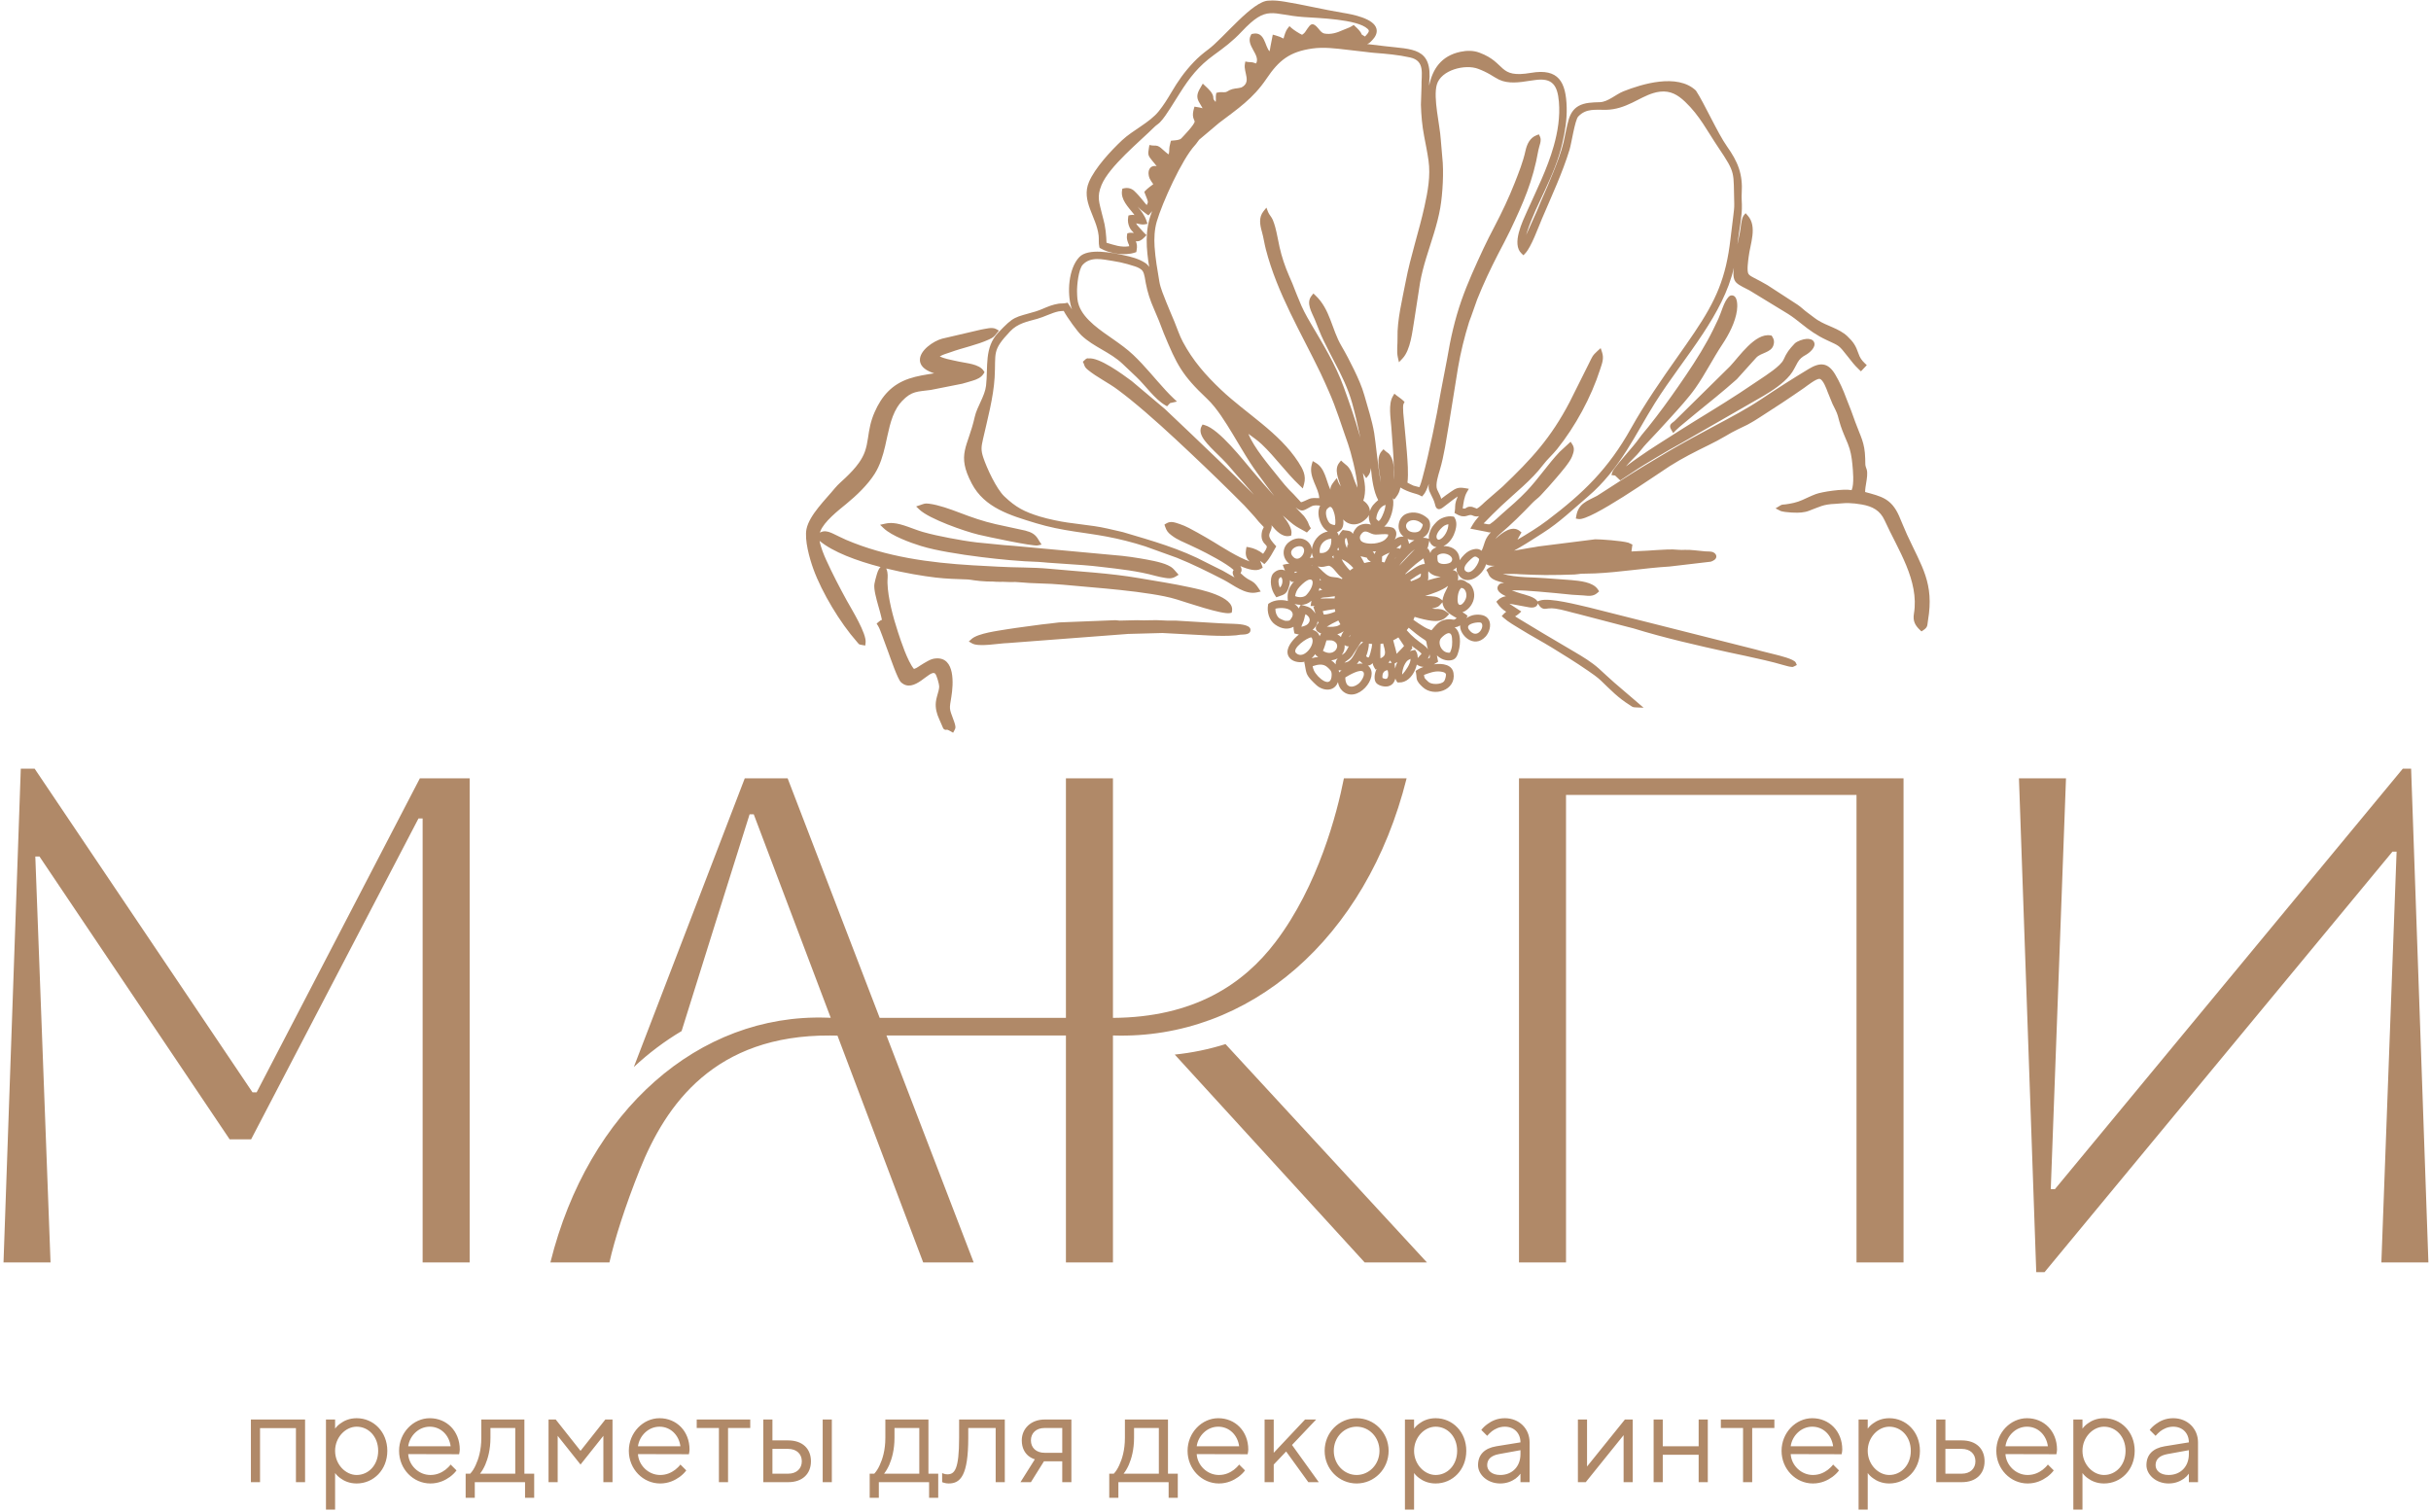
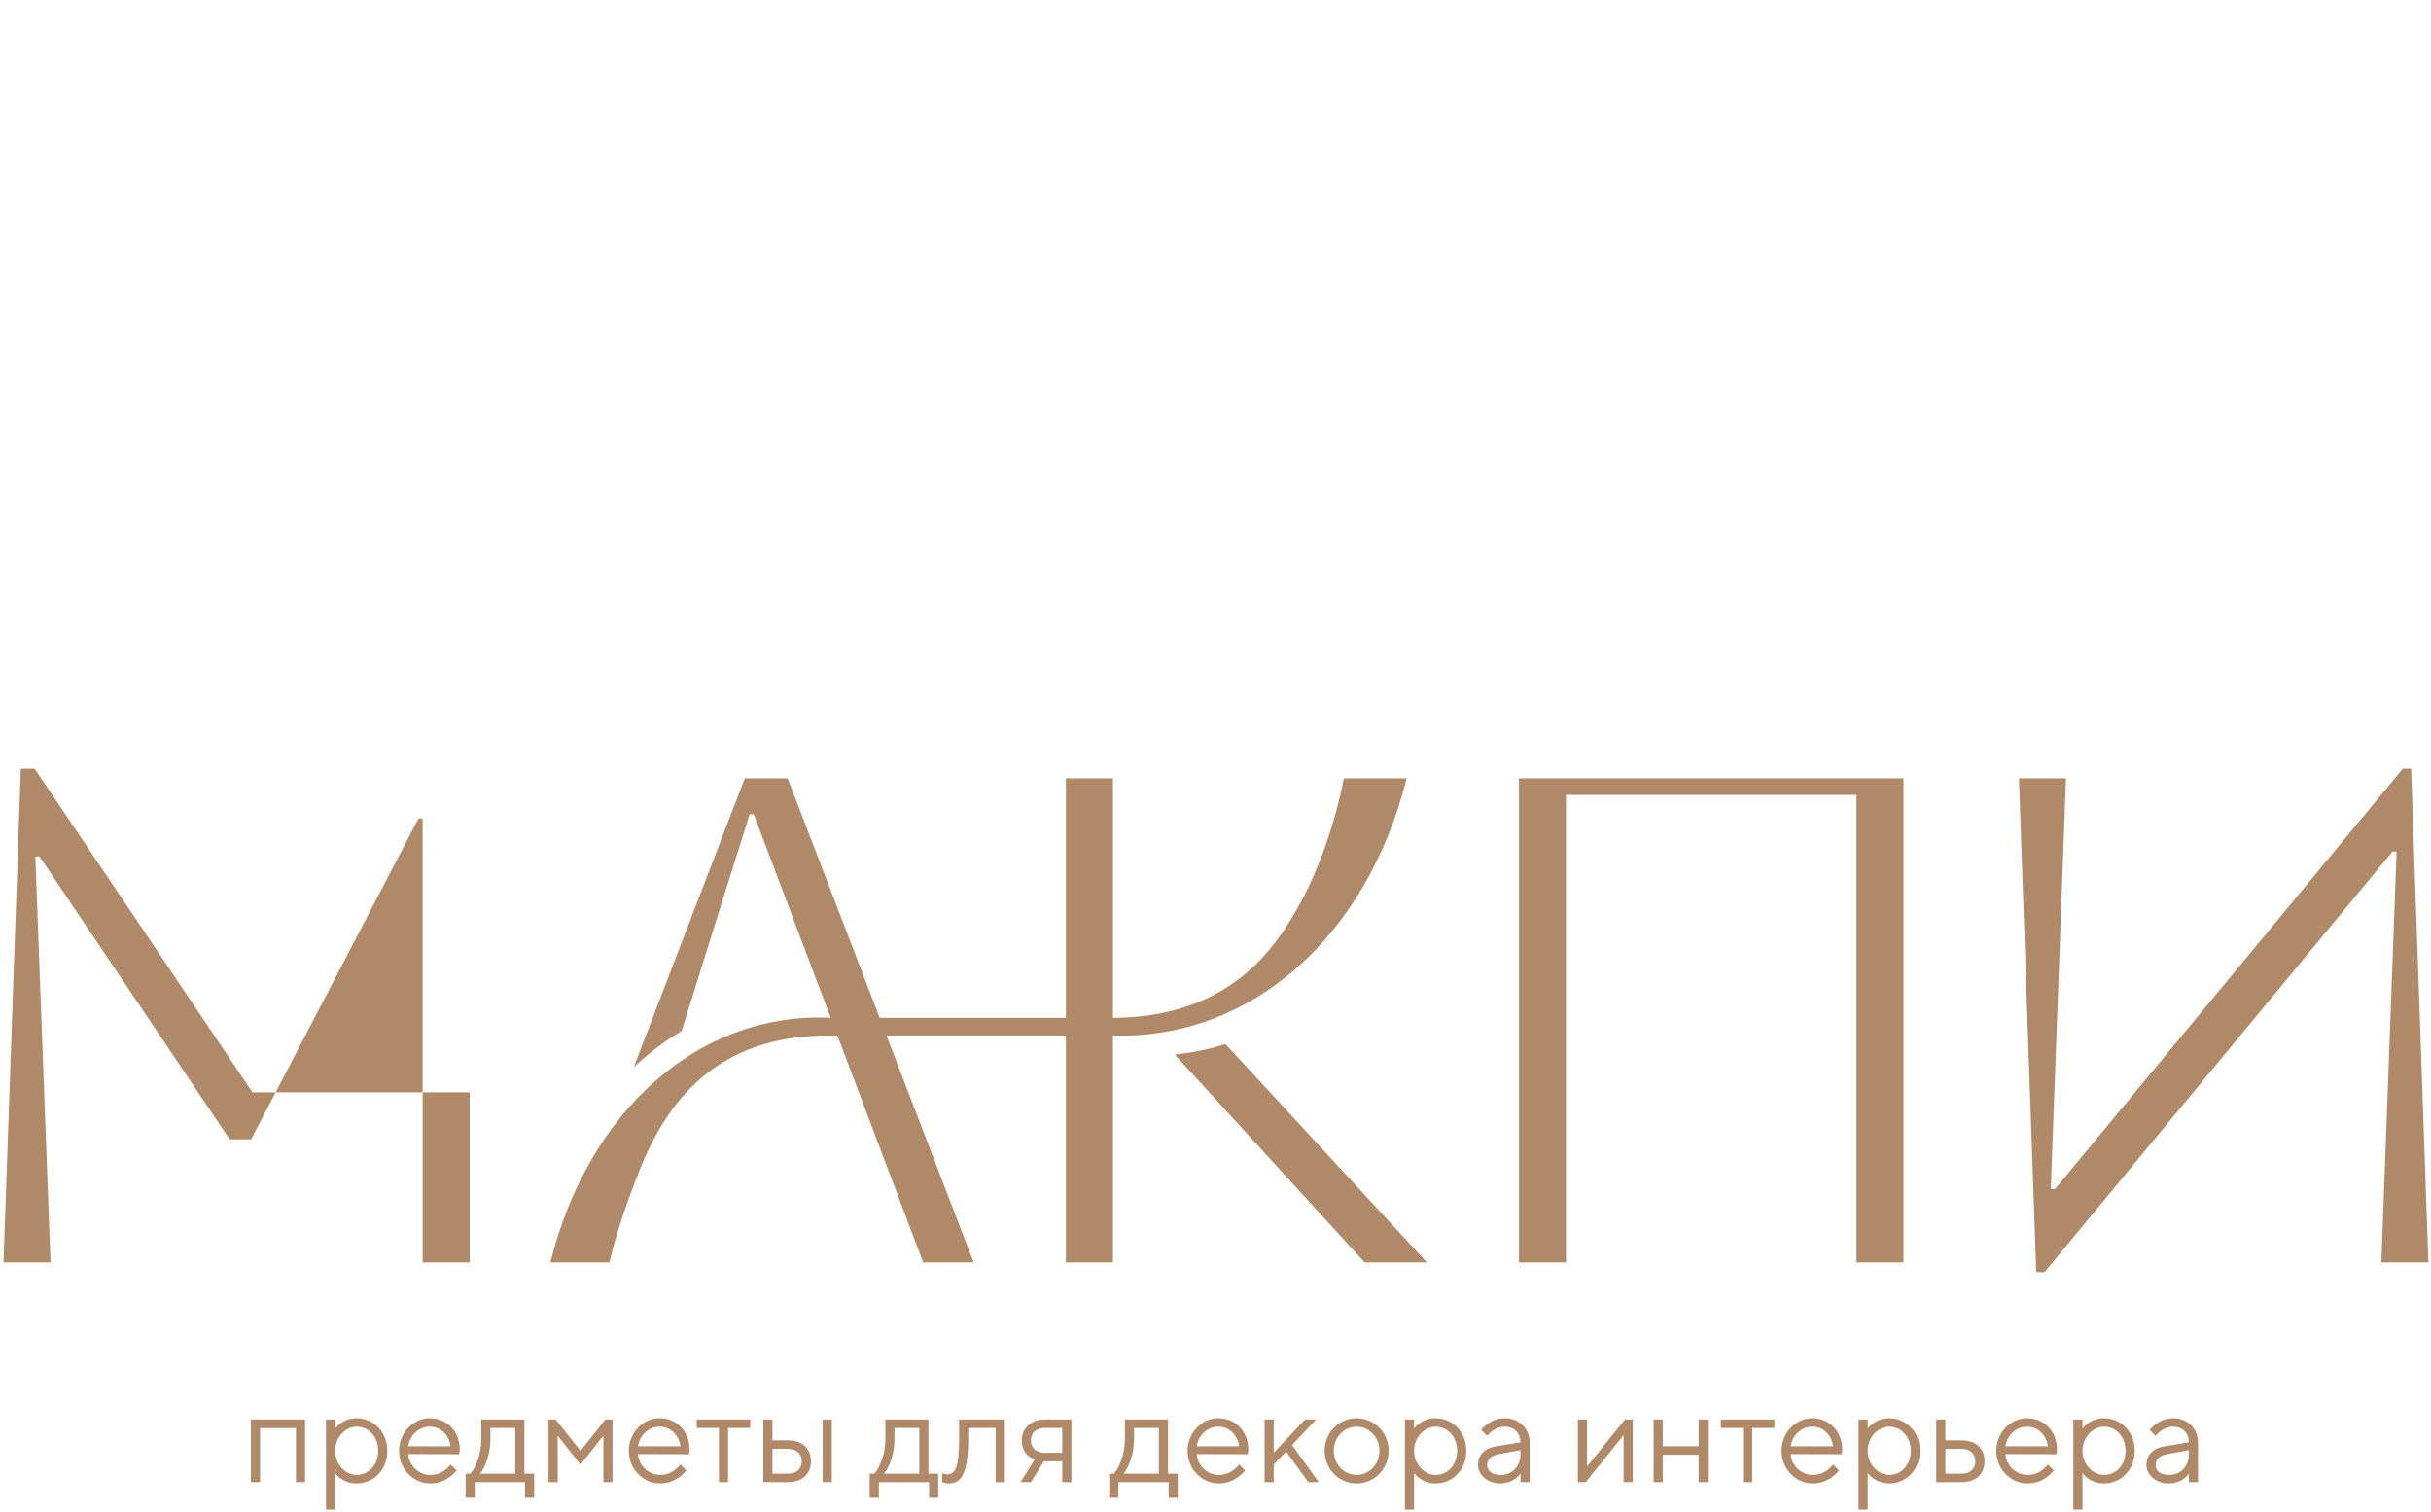
<svg xmlns="http://www.w3.org/2000/svg" width="558" height="347" viewBox="0 0 558 347" fill="none">
-   <path fill-rule="evenodd" clip-rule="evenodd" d="M203.423 130.494C203.561 130.761 203.632 131.082 203.681 131.344C203.846 132.223 203.682 132.948 203.707 133.809C203.803 137.249 205.027 141.792 206.11 145.077C206.779 147.106 208.291 151.767 209.785 153.563C209.959 153.498 210.127 153.444 210.325 153.34C210.602 153.194 210.865 153.003 211.128 152.833C211.701 152.462 212.277 152.105 212.878 151.782C213.566 151.411 214.058 151.189 214.849 151.134C219.28 150.829 218.834 157.069 218.376 159.901C217.895 162.87 217.847 162.49 218.865 165.265C218.996 165.623 219.134 165.956 219.215 166.331C219.339 166.907 219.387 167.065 219.08 167.63L218.772 168.199L218.213 167.872C218.066 167.786 217.532 167.488 217.35 167.499C217.2 167.533 217.117 167.559 216.953 167.521C216.552 167.429 216.439 167.077 216.306 166.746C216.074 166.177 215.829 165.616 215.572 165.057C215.006 163.824 214.672 162.556 214.809 161.192C214.903 160.254 215.212 159.474 215.432 158.578C215.512 158.254 215.569 157.928 215.58 157.595C215.595 157.097 215.003 154.967 214.65 154.633C213.44 153.486 209.82 159.459 206.779 156.577C206.04 155.877 204.367 150.999 203.959 149.877C203.472 148.539 202.991 147.196 202.483 145.865C202.253 145.262 201.861 144.134 201.514 143.608L201.215 143.156L201.619 142.795C201.954 142.495 202.207 142.337 202.437 142.297C202.209 141.139 201.688 139.394 201.538 138.846C201.212 137.659 200.491 135.19 200.717 134.003C200.835 133.383 201.005 132.728 201.182 132.123C201.331 131.615 201.601 130.6 202.12 130.163C196.651 128.734 191.216 126.732 188.121 124.155C188.376 125.61 189.142 127.441 189.621 128.496C191.075 131.692 192.68 134.783 194.371 137.858C195.471 139.858 198.951 145.439 198.685 147.534L198.603 148.183L197.959 148.073C197.012 147.911 197.253 147.957 196.667 147.294C192.847 142.963 188.67 136.046 186.7 130.626C185.833 128.24 184.602 123.894 185.125 121.412C185.807 118.184 189.542 114.628 191.64 112.058C192.324 111.219 193.333 110.379 194.125 109.62C195.222 108.57 196.291 107.458 197.167 106.214C197.724 105.421 198.21 104.561 198.53 103.643C198.877 102.646 199.066 101.665 199.221 100.625C199.551 98.401 199.828 96.729 200.749 94.625C202.391 90.875 204.73 88.249 208.657 86.916C210.523 86.283 212.482 86.004 214.432 85.695C212.846 85.195 211.238 84.314 211.153 82.718C211.033 80.442 214.278 78.277 216.243 77.744L225.249 75.644L225.274 75.641C226.27 75.492 227.698 75.018 228.632 75.526L229.29 75.883L228.822 76.468C228.155 77.301 228.024 77.451 227.023 77.916C224.254 79.201 221.024 79.805 218.139 80.864C217.234 81.196 216.441 81.357 215.703 81.83C216.264 82.067 216.759 82.241 217.409 82.407C218.311 82.638 219.225 82.803 220.132 83.007C221.815 83.387 224.734 83.535 225.765 85.099L225.985 85.432L225.777 85.772C225.224 86.674 224.2 87.111 223.225 87.394C222.44 87.622 221.665 87.874 220.873 88.078L220.838 88.086L213.678 89.505L213.66 89.508C210.585 89.933 209.296 89.697 207.04 92.071C206.623 92.51 206.257 92.991 205.938 93.505C204.352 96.058 203.854 99.507 203.172 102.406C202.654 104.611 202.001 106.799 200.787 108.733C199.184 111.284 196.579 113.769 194.251 115.673C192.405 117.182 189.144 119.733 188.299 121.958C188.259 122.063 188.224 122.165 188.193 122.268C188.426 122.131 188.68 122.032 188.96 121.985C189.752 121.853 190.551 122.184 191.255 122.513C192.253 122.979 193.208 123.491 194.227 123.926C203.386 127.838 213.401 129.175 223.269 129.764C225.21 129.88 227.154 129.961 229.096 130.077C232.996 130.309 237.02 130.189 240.892 130.559C247.726 131.211 254.653 131.539 261.423 132.705C265.362 133.385 269.228 133.964 273.143 134.817C275.458 135.32 283.357 136.895 282.791 140.224L282.72 140.637L282.311 140.73C280.604 141.115 272.317 138.279 270.144 137.61C268.288 137.037 266.281 136.671 264.364 136.363C261.976 135.98 259.567 135.688 257.162 135.431C252.754 134.959 248.341 134.643 243.931 134.215C240.558 133.888 237.13 133.974 233.764 133.642C233.253 133.592 232.87 133.586 232.36 133.604C231.406 133.637 230.463 133.522 229.513 133.558C228.951 133.578 228.505 133.542 227.95 133.496C227.452 133.454 226.966 133.518 226.456 133.468C225.957 133.419 225.459 133.422 224.961 133.369C224.503 133.319 224.046 133.262 223.587 133.208C223.107 133.151 222.632 133.032 222.148 133.015C219.678 132.926 217.241 132.869 214.782 132.578C211.804 132.227 207.659 131.532 203.423 130.494ZM317.21 128.99C317.411 129.021 317.61 129.058 317.807 129.102C317.973 128.661 318.153 128.229 318.371 127.807C318.542 127.473 318.747 127.141 318.982 126.847C318.385 127.127 317.74 127.368 317.239 127.736L317.21 128.99ZM322.561 131.739L322.624 131.803L324.674 130.409C325.389 129.959 326.19 129.471 327.054 129.466C326.952 129.065 326.836 128.563 326.737 128.175C326.155 128.604 325.539 128.996 324.994 129.466C324.206 130.146 323.461 130.782 322.746 131.545L322.561 131.739ZM323.703 133.154C323.763 133.245 323.821 133.337 323.878 133.429C324.862 133.079 325.844 132.674 326.036 132.357C326.143 132.18 326.162 131.911 326.142 131.633C325.798 131.823 325.45 132.008 325.116 132.22C324.642 132.521 324.17 132.835 323.703 133.154ZM324.704 141.603C324.62 141.834 324.528 142.06 324.428 142.282C325.248 142.869 326.06 143.41 326.807 143.861C327.483 144.268 327.893 144.417 328.58 144.674C329.581 143.544 330.221 142.501 331.908 142.215C333.697 141.912 333.486 142.656 334.357 141.864C333.578 141.464 332.691 140.889 332.239 140.466C331.57 139.841 331.15 139.09 331.099 138.253L330.854 138.511C330.3 139.095 330.307 139.217 329.503 139.482C329.234 139.571 328.961 139.641 328.686 139.694C328.989 139.744 329.22 139.772 329.348 139.772C330.464 139.773 331.171 139.776 332.108 140.526L332.64 140.952L332.171 141.446C331.12 142.556 329.987 142.652 328.572 142.488C327.479 142.362 326.087 142.024 324.704 141.603ZM323.35 144.094C323.205 144.287 323.051 144.474 322.892 144.655L323.016 144.804C324.081 146.062 325.392 147.063 326.724 148.021C327.116 148.303 327.504 148.654 327.77 149.057C327.659 148.679 327.561 148.3 327.497 147.895C327.365 147.053 327.426 147.142 326.693 146.668C325.604 145.962 324.442 145.015 323.35 144.094ZM320.982 146.312C320.602 146.561 320.203 146.784 319.788 146.979C319.89 147.359 319.992 147.74 320.09 148.12C320.22 148.622 320.374 149.112 320.484 149.62C320.512 149.754 320.533 149.913 320.558 150.075C320.621 150.023 320.682 149.966 320.741 149.904C320.934 149.7 322.056 148.599 322.284 148.275C322.208 148.133 322.032 147.893 321.971 147.8L320.982 146.312ZM317.481 147.714C317.281 147.75 317.078 147.78 316.874 147.803C316.871 147.869 316.868 147.934 316.867 148C316.861 148.512 316.798 150.158 316.862 151.124C317.135 150.986 317.398 150.841 317.58 150.674C318.161 150.14 317.842 149 317.643 148.343L317.481 147.714ZM314.958 147.832C314.704 147.81 314.454 147.778 314.207 147.738C314.24 148.408 313.921 149.811 313.573 150.653C313.77 150.806 313.991 150.952 314.092 150.929C314.28 150.861 314.52 150.016 314.564 149.846C314.818 148.862 314.936 148.333 314.958 147.832ZM312.875 147.416C312.747 147.375 312.62 147.331 312.495 147.285C312.45 147.343 312.406 147.403 312.362 147.465L310.392 150.516C309.948 151.14 309.559 151.372 308.957 151.81C308.878 151.867 308.723 151.988 308.581 152.118C309.433 151.996 309.937 151.632 310.434 150.891C311.456 149.365 311.328 148.551 312.875 147.416ZM309.985 145.896L309.902 145.833C309.77 146.003 309.67 146.159 309.621 146.287C309.746 146.165 309.867 146.033 309.985 145.896ZM307.669 143.316C307.494 143.03 307.335 142.735 307.191 142.43C306.184 142.909 305.253 143.395 304.556 143.853C305.504 143.96 306.703 143.874 307.228 143.579C307.369 143.499 307.517 143.411 307.669 143.316ZM306.499 140.399C306.458 140.209 306.422 140.017 306.392 139.823C305.383 139.958 304.27 140.11 303.616 140.295C303.695 140.552 303.772 140.811 303.852 141.067C304.625 141.078 305.59 140.778 306.499 140.399ZM306.335 137.375C306.353 137.203 306.376 137.033 306.403 136.863C305.862 136.926 305.322 137.006 304.812 137.074C304.088 137.169 303.496 137.078 303.09 137.394C303.722 137.397 304.396 137.37 304.951 137.367C305.376 137.365 305.856 137.375 306.335 137.375ZM308.002 132.926L308.139 132.736L307.528 132.217L307.515 132.205C306.965 131.684 306.608 131.131 306.1 130.607C305.826 130.325 305.351 129.834 304.91 129.871C304.591 129.899 304.213 130.041 303.874 130.091C303.39 130.162 302.925 130.133 302.464 130.035C303.176 130.731 304.139 131.754 304.922 132.168C305.821 132.642 306.612 132.365 307.601 132.759C307.734 132.812 307.868 132.868 308.002 132.926ZM309.851 130.958C310.105 130.755 310.369 130.565 310.643 130.388C309.899 129.545 309.039 128.838 307.965 128.368C308.271 129.13 309.014 130.061 309.851 130.958ZM313.157 129.249C313.623 129.115 314.104 129.017 314.596 128.956C314.591 128.914 314.584 128.876 314.577 128.843C314.396 128.774 314.28 128.731 314.102 128.562C313.918 128.388 313.816 128.233 313.756 128.028C313.477 127.933 312.964 127.836 312.771 127.796C312.605 127.761 312.443 127.722 312.283 127.676C312.602 128.177 312.883 128.708 313.157 129.249ZM317.333 155.618C317.656 155.777 318.114 155.943 318.352 155.747C318.749 155.421 318.706 154.425 318.51 153.843C318.192 153.859 317.881 153.982 317.658 154.217C317.326 154.568 317.272 155.133 317.333 155.618ZM320.231 153.444C320.345 152.906 320.53 152.392 320.746 151.956C320.59 152.032 320.419 152.123 320.217 152.256L320.11 152.327L320.155 152.795C320.17 152.952 320.184 153.108 320.206 153.264L320.231 153.444ZM319.426 152.204L319.338 152.061C319.248 151.914 319.177 151.764 319.12 151.612C319.04 151.724 318.945 151.838 318.832 151.955C318.775 152.015 318.718 152.07 318.661 152.121C318.908 152.133 319.163 152.163 319.426 152.204ZM325.418 151.054C325.763 150.68 326.187 150.221 326.31 150.054C326.07 149.729 324.844 148.855 324.607 148.681C324.413 148.539 324.227 148.401 324.049 148.265C324.073 148.351 324.095 148.437 324.115 148.526L324.189 148.852L323.959 149.095C323.848 149.212 323.738 149.33 323.628 149.447C323.859 149.385 324.111 149.326 324.388 149.263L324.811 149.167L325.049 149.529C325.319 149.938 325.422 150.478 325.418 151.054ZM301.292 144.597C302.064 144.752 302.636 145.279 302.902 146.032C302.962 145.892 303.023 145.766 303.083 145.663L303.221 145.428L303.3 145.41C303.221 145.392 303.154 145.374 303.104 145.355C302.589 145.165 302.071 144.827 302.022 144.226C301.979 143.699 302.299 143.278 302.728 142.916L302.583 142.921L302.449 142.523C302.41 143.185 302.078 143.856 301.373 144.521C301.345 144.547 301.318 144.573 301.292 144.597ZM301.943 140.833C301.842 140.481 301.738 140.129 301.621 139.781L301.466 139.323L301.794 139.107L300.821 139.121L300.947 138.378C300.976 138.211 301.001 138.052 301.025 137.901C300.257 138.581 299.493 138.83 298.683 138.843L299.039 138.942C299.706 139.128 300.535 139.297 301.053 139.787C301.411 140.126 301.712 140.476 301.943 140.833ZM298.555 138.843C298.102 138.837 297.633 138.76 297.139 138.647C297.57 138.944 297.891 139.29 298.114 139.662C298.172 139.522 298.242 139.379 298.33 139.23L298.555 138.843ZM300.676 128.131C301.024 128.015 301.278 127.984 301.498 127.998C301.287 127.689 301.161 127.3 301.118 126.868C301.062 127.278 300.92 127.703 300.676 128.131ZM329.762 125.617C329.534 125.584 329.311 125.514 329.097 125.4C328.559 125.113 328.236 124.629 328.078 124.076L328.044 124.275C327.872 125.286 327.742 125.718 327.543 125.991L327.791 125.935L328.026 126.316C328.152 126.521 328.244 126.739 328.313 126.963C328.389 126.685 328.499 126.452 328.649 126.294C328.937 125.99 329.33 125.769 329.762 125.617ZM305.749 127.841L306.064 128.139C306.081 128.155 306.097 128.171 306.114 128.188C306.083 127.96 306.072 127.73 306.083 127.495C306.032 127.554 305.98 127.612 305.927 127.667C305.87 127.728 305.811 127.785 305.749 127.841ZM306.932 126.211C307.102 126.24 307.247 126.267 307.378 126.293C307.292 126.092 307.221 125.883 307.165 125.669C307.097 125.854 307.019 126.035 306.932 126.211ZM301.901 150.146C301.705 150.412 301.481 150.679 301.229 150.944C301.177 151 301.122 151.053 301.065 151.104C301.551 150.946 302.058 150.852 302.565 150.826C302.385 150.706 302.216 150.572 302.062 150.426C301.986 150.355 301.934 150.259 301.901 150.146ZM305.565 151.572C305.951 151.82 306.297 152.131 306.588 152.507C306.589 152.048 306.543 151.757 307.039 151.133C307.036 151.135 307.033 151.137 307.031 151.138C306.588 151.382 306.085 151.523 305.565 151.572ZM307.977 150.34C308.241 150.182 308.492 150.046 308.705 149.825C308.969 149.551 309.364 148.804 309.602 148.361C309.273 148.405 308.968 148.305 308.639 148.075C308.714 148.87 308.49 149.691 307.977 150.34ZM307.799 146.228C307.885 145.763 308.133 145.315 308.439 144.902C307.881 145.244 307.369 145.498 306.957 145.61C307.286 145.778 307.566 145.988 307.799 146.228ZM323.089 123.698C323.301 124.319 323.412 124.576 323.432 124.835C323.82 124.519 324.233 124.23 324.664 123.997C324.13 124.007 323.593 123.907 323.089 123.698ZM312.813 152.326C312.525 152.126 312.257 151.887 312.021 151.666C311.854 151.924 311.671 152.165 311.446 152.41C311.911 152.313 312.377 152.273 312.813 152.326ZM307.943 153.912C307.723 153.899 307.499 153.874 307.27 153.84C307.318 154.011 307.354 154.183 307.377 154.358C307.524 154.187 307.713 154.048 307.943 153.912ZM302.673 135.599C302.801 135.559 302.941 135.521 303.093 135.486C303.235 135.453 303.378 135.428 303.521 135.407C303.294 135.276 303.071 135.122 302.893 134.944C302.837 135.159 302.764 135.378 302.673 135.599ZM302.984 133.267C303.061 133.211 303.141 133.163 303.224 133.123C303.108 133.031 302.993 132.937 302.879 132.841C302.923 132.977 302.959 133.12 302.984 133.267ZM315.07 126.605C315.294 126.734 315.233 126.807 315.481 127.163L315.513 127.199C315.574 126.937 315.68 126.734 315.84 126.558C315.585 126.588 315.329 126.603 315.07 126.605ZM324.77 126.063C323.733 126.829 322.965 127.753 322.049 128.72C321.848 128.932 321.525 129.345 321.143 129.871C321.458 129.537 321.769 129.213 322.057 128.908C322.928 127.984 323.811 127.074 324.684 126.153C324.713 126.122 324.742 126.092 324.77 126.063ZM320.515 125.831C320.792 125.796 321.085 125.835 321.39 125.969C321.554 125.675 321.633 125.359 321.626 125.029C321.224 125.236 320.872 125.532 320.515 125.831ZM320.026 128.392C320.17 128.208 320.318 128.026 320.474 127.842C320.4 127.916 320.334 127.985 320.297 128.024C320.201 128.125 320.111 128.251 320.026 128.392ZM309.171 125.805L309.307 125.008L309.47 125.103C309.332 124.55 309.206 123.735 309.141 123.62C309.096 123.577 308.97 123.491 308.91 123.502C308.569 123.862 308.726 124.642 308.857 125.054C308.938 125.308 309.044 125.56 309.171 125.805ZM328.111 150.178C328.101 150.379 328.052 150.586 327.956 150.8C327.888 150.953 327.813 151.081 327.731 151.194C327.935 151.126 328.137 151.028 328.187 150.902C328.248 150.747 328.179 150.426 328.111 150.178ZM301.38 129.764C301.241 129.757 301.104 129.779 300.972 129.847C301.097 129.822 301.232 129.795 301.38 129.764ZM297.813 131.227C297.607 131.241 297.399 131.244 297.184 131.236C297.159 131.235 297.132 131.234 297.104 131.232C297.154 131.334 297.203 131.436 297.25 131.536L297.813 131.227ZM304.471 147.003C304.254 147.779 303.991 148.667 303.658 149.396C306.019 150.887 307.7 148.536 306.563 147.458C305.904 146.834 305.24 147.005 304.471 147.003ZM298.723 143.876C299.277 143.751 299.871 143.573 300.207 143.22C301.039 142.348 300.499 141.448 299.652 140.987L299.509 141.438C299.423 141.848 299.344 142.207 299.202 142.609C299.023 143.117 298.788 143.452 298.723 143.876ZM323.76 151.24C323.427 151.399 323.098 151.565 322.878 151.827C322.64 152.111 322.449 152.447 322.299 152.786C322.138 153.147 321.791 154.251 321.843 154.837C321.901 154.784 321.955 154.731 321.985 154.699C322.49 154.166 323.872 152.295 323.76 151.24ZM293.775 134.881C294.591 134.159 294.446 132.61 294.003 132.483C293.931 132.463 293.722 132.66 293.683 132.701C293.292 133.113 293.468 134.203 293.775 134.881ZM327.124 136.787C327.318 136.794 327.512 136.805 327.708 136.82C328.864 136.911 329.801 136.797 330.791 137.591L331.104 137.841C331.119 137.65 331.153 137.455 331.208 137.257C331.392 136.59 331.61 136.07 331.933 135.464C332.111 135.128 332.256 134.806 332.376 134.485C330.996 135.552 328.681 136.33 327.124 136.787ZM330.688 132.408C329.55 132.318 328.561 131.947 327.863 131.131C327.722 131.954 327.999 132.595 327.722 133.203C328.675 132.939 329.697 132.636 330.688 132.408ZM308.318 119.239C308.462 120.403 308.279 121.528 307.208 122.033C307.107 122.081 307.007 122.123 306.909 122.158L306.996 122.301C307.126 122.512 307.227 122.732 307.302 122.958C307.46 122.57 307.684 122.21 307.98 121.897L308.211 121.654L308.54 121.711C309.025 121.793 309.689 121.796 310.101 122.064C310.275 122.177 310.415 122.343 310.528 122.539C310.707 121.988 311.029 121.479 311.424 121.062C312.016 120.438 313.094 120.156 313.93 120.272C314.247 120.316 314.467 120.351 314.668 120.432C314.279 119.806 314.136 118.972 314.224 118.223C314.113 118.458 313.953 118.69 313.739 118.916C311.739 121.026 309.484 120.572 308.318 119.239ZM312.913 114.91C313.809 115.512 314.442 116.411 314.431 117.349C314.828 116.129 315.423 115.6 316.344 114.79C315.292 112.859 314.913 110.047 314.663 107.418C314.582 108.157 314.412 108.733 314.129 109.087L313.591 109.758L313.117 109.04C313.017 108.888 312.923 108.733 312.835 108.576C312.98 109.328 313.111 110.088 313.226 110.858C313.393 111.97 313.373 113.077 313.14 114.178C313.079 114.467 312.998 114.68 312.913 114.91ZM302.927 126.921C304.839 127.213 305.747 125.389 305.571 123.647C303.834 123.801 302.714 125.165 302.927 126.921ZM299.043 125.624C298.141 124.769 295.152 126.239 296.896 127.89C298.284 129.206 300.055 126.583 299.043 125.624ZM297.269 136.829C298.033 137.199 299.281 137.184 299.834 136.601C302.172 134.134 301.753 131.054 298.317 134.681C297.661 135.373 297.433 135.999 297.269 136.829ZM292.754 139.72C292.721 140.501 292.984 141.302 293.557 141.845C293.755 142.028 294.718 142.446 294.995 142.498C295.21 142.537 295.859 142.525 296.027 142.398C296.418 141.986 296.887 141.332 296.67 140.73C296.212 139.463 294.012 139.434 292.754 139.72ZM301.019 146.309C300.069 146.28 296.429 148.907 297.488 149.91C299.305 151.633 302.198 147.639 301.019 146.309ZM301.3 152.919C301.36 153.255 301.422 153.551 301.611 153.95C302.361 155.522 305.587 158.346 305.665 154.931C305.685 154.041 305.342 153.776 304.736 153.202C303.728 152.247 302.472 152.536 301.3 152.919ZM308.795 155.507C308.772 156.091 308.94 156.905 309.323 157.267C310.098 158.002 311.261 157.442 311.939 156.853C312.464 156.396 313.438 154.93 312.93 154.245C312.328 153.435 309.722 154.929 308.795 155.507ZM326.856 154.929C327.007 155.784 326.868 155.57 327.872 156.522C328.595 157.207 330.751 157.152 331.44 156.426C331.674 156.178 331.977 155.085 331.891 154.761C331.764 154.282 330.893 154.187 330.497 154.143C329.287 154.008 328.004 154.485 326.856 154.929ZM332.803 149.817C333.363 148.726 333.389 147.685 333.287 146.455C333.125 144.497 331.684 145.522 330.819 146.434C329.827 147.481 330.854 150.023 332.803 149.817ZM337.59 144.994C339.278 146.594 340.858 143.791 340 142.977C339.706 142.771 338.656 142.919 338.324 143.002C336.977 143.337 336.447 143.912 337.59 144.994ZM335.38 134.963C335.374 134.966 335.368 134.97 335.363 134.973C334.897 135.455 334.702 136.174 334.621 136.822C334.19 140.31 336.321 138.606 336.576 136.936C336.693 136.173 336.315 134.913 335.38 134.963ZM336.794 129.19C336.397 129.609 335.807 130.526 336.348 131.039C337.752 132.369 339.791 128.848 339.472 128.252C339.263 128.053 338.891 127.73 338.576 127.751C338.059 127.785 337.13 128.836 336.794 129.19ZM329.934 127.534C329.915 127.843 329.954 128.513 329.992 128.706C330.217 129.833 332.59 129.514 333.056 129.023C334.23 127.783 331.362 126.27 329.934 127.534ZM332.454 120.326C331.729 120.494 331.387 120.647 330.642 121.432C330.183 121.917 329.296 123.15 329.963 123.782C330.012 123.829 330.067 123.864 330.133 123.879C330.485 123.958 330.993 123.527 331.213 123.301C331.725 122.775 332.118 122.049 332.312 121.343C332.402 121.014 332.456 120.669 332.454 120.326ZM323.224 121.735C323.813 122.294 325.349 122.397 325.928 121.786C326.126 121.578 326.779 120.562 326.508 120.305C324.301 118.215 321.602 120.199 323.224 121.735ZM318.643 122.692C317.789 122.489 316.498 122.73 315.713 122.706C314.386 122.666 313.592 121.36 312.595 122.413C312.169 122.862 311.972 123.464 312.314 124.021C312.8 124.816 314.658 124.842 315.456 124.754C316.291 124.662 317.459 124.362 318.057 123.731C318.601 123.158 318.603 123.099 318.643 122.692ZM318.043 115.893C317.672 116.02 317.339 116.134 316.896 116.602C316.61 116.903 316.359 117.377 316.201 117.758C316.111 117.976 315.768 119.011 315.975 119.206L316.357 119.568C316.366 119.577 316.379 119.595 316.392 119.6C316.947 119.551 317.69 117.503 317.813 117.05C317.904 116.716 317.976 116.374 318.02 116.031C318.027 115.979 318.035 115.933 318.043 115.893ZM304.645 116.808C303.974 117.515 304.584 119.503 305.229 120.115C305.432 120.307 306.22 120.601 306.425 120.493C306.631 120.105 306.455 118.697 306.368 118.268C306.279 117.832 305.923 116.498 305.418 116.358C305.17 116.289 304.79 116.654 304.645 116.808ZM203.152 120.21C203.762 120.072 204.373 120.027 204.996 120.071C207.097 120.219 209.713 121.504 211.808 122.103C213.796 122.671 215.873 123.106 217.903 123.495C220.006 123.899 222.151 124.268 224.278 124.519C225.641 124.68 227.013 124.756 228.376 124.921C229.769 125.09 231.167 125.183 232.577 125.288L257.538 127.589C258.922 127.751 260.299 127.933 261.672 128.17C263.487 128.483 266.448 128.978 268.067 129.75C269.189 130.286 269.257 130.501 270.037 131.374L270.536 131.933L269.898 132.325C269.051 132.847 268.299 132.809 267.362 132.643C266.629 132.513 265.905 132.377 265.188 132.179C261.183 131.071 256.964 130.618 252.847 130.138C251.453 129.975 250.057 129.82 248.656 129.724L240.478 129.16C239.778 129.12 239.085 129.007 238.385 128.986C234.037 128.854 229.573 128.411 225.257 127.877C222.685 127.559 220.113 127.19 217.563 126.732C215.507 126.363 213.379 125.937 211.382 125.325C208.946 124.578 204.691 123.012 202.859 121.276L202.007 120.469L203.152 120.21ZM257.003 142.457L260.969 142.363L260.996 142.365C262.988 142.489 264.977 142.249 266.954 142.417C268.273 142.53 269.599 142.383 270.91 142.521L279.843 143.061C280.892 143.144 281.989 143.13 283.049 143.19C283.927 143.24 286.997 143.264 287.032 144.556C287.064 145.756 285.474 145.631 284.71 145.694C284.378 145.722 284.065 145.807 283.728 145.838C281.73 146.019 279.706 145.968 277.698 145.884L266.814 145.305C265.503 145.346 264.191 145.376 262.879 145.411C261.559 145.446 260.247 145.482 258.943 145.517L231.259 147.622H231.241C229.324 147.658 224.659 148.588 223.117 147.685L222.374 147.25L223.016 146.676C224.508 145.344 229.154 144.791 231.195 144.44C232.511 144.214 233.836 144.067 235.156 143.872C236.473 143.677 237.794 143.511 239.114 143.34C240.425 143.17 241.743 143.077 243.051 142.881L243.085 142.875L256.005 142.363L256.029 142.364C256.362 142.376 256.675 142.443 257.003 142.457ZM211.269 115.923C212.149 115.625 212.298 115.501 213.275 115.626C215.481 115.908 218.189 116.901 220.282 117.698C223.077 118.762 225.636 119.659 228.557 120.323L235.31 121.79C236.798 122.186 237.644 122.609 238.401 123.95C238.458 124.05 238.515 124.15 238.578 124.246L239.078 125.003L238.193 125.203C237.103 125.449 226.48 123.177 224.596 122.724C221.398 121.956 213.326 119.14 211.038 116.972L210.283 116.256L211.269 115.923ZM373.76 124.569L374.695 125.003L374.588 125.757L374.471 126.588L375.897 126.512C377.378 126.479 378.878 126.347 380.359 126.258C381.912 126.164 383.711 126.039 385.254 126.204C385.781 126.26 386.251 126.232 386.777 126.216C388.29 126.169 389.914 126.457 391.432 126.567C392.017 126.61 392.826 126.522 393.342 126.824C393.709 127.038 394.008 127.371 393.956 127.827C393.887 128.42 393.262 128.722 392.764 128.907L392.694 128.933L383.208 130.046L383.19 130.047C377.499 130.39 371.834 131.361 366.126 131.624L362.929 131.701C362.418 131.735 361.957 131.856 361.433 131.873C359.181 131.946 356.922 132.02 354.668 132C352.781 131.983 350.891 131.902 349.006 131.823C348.472 131.801 347.979 131.729 347.441 131.747C346.95 131.763 345.914 131.733 344.963 131.738C347.787 132.632 352.544 132.505 354.707 132.717L360.675 133.158C362.541 133.337 365.631 133.578 366.758 135.286L367.056 135.738L366.653 136.099C365.686 136.963 364.622 136.792 363.463 136.681C362.596 136.599 361.725 136.607 360.858 136.523C358.247 136.271 355.647 135.987 353.03 135.786C351.568 135.674 348.998 135.447 347.001 135.509C347.747 135.82 348.56 136.07 349.121 136.244C349.932 136.494 352.407 137.024 352.888 138.051L353.483 137.85C355.651 137.119 362.325 138.896 364.774 139.445L403.065 149.111C404.466 149.528 405.97 149.845 407.392 150.221C408.26 150.451 411.819 151.264 412.195 152.106L412.44 152.654L411.904 152.922C411.648 153.051 411.468 153.174 411.168 153.074C411.151 153.072 411.132 153.072 411.116 153.071C410.922 153.066 410.69 153.01 410.498 152.967C410.183 152.898 409.89 152.82 409.58 152.727C406.592 151.834 403.568 151.208 400.527 150.531C399.327 150.263 398.12 150.028 396.918 149.764C389.616 148.16 382.071 146.444 374.932 144.242C374.315 144.052 373.689 143.953 373.082 143.767L362.262 140.944C360.525 140.55 358.71 139.934 356.958 139.696C356.417 139.623 355.903 139.606 355.361 139.674C354.992 139.721 354.616 139.811 354.246 139.72C353.747 139.597 353.43 139.198 353.16 138.79L352.965 138.494C352.96 138.545 352.95 138.596 352.935 138.648C352.621 139.753 351.159 139.469 350.357 139.293L346.649 138.607C346.584 138.601 346.524 138.596 346.469 138.592L349.194 140.372L348.584 140.917C348.326 141.148 348.043 141.317 347.767 141.489C348.347 141.874 349.082 142.292 349.504 142.551C351.043 143.498 352.595 144.427 354.148 145.352C356.551 146.783 358.963 148.198 361.373 149.618C363.329 150.77 365.303 151.956 367.003 153.473C368.204 154.547 369.334 155.661 370.565 156.715L377.264 162.457L375.452 162.378C374.658 162.343 374.766 162.28 374.144 161.889C371.308 160.103 369.834 158.492 367.457 156.217C366.624 155.419 365.48 154.64 364.53 153.983C363.052 152.96 361.539 151.979 360.02 151.019C357.628 149.506 355.181 147.995 352.714 146.608C351.459 145.902 350.213 145.161 348.983 144.41C347.84 143.712 346.149 142.737 345.171 141.85L344.696 141.419L345.137 140.954C345.365 140.713 345.551 140.556 345.729 140.43C344.938 139.951 344.226 139.276 343.745 138.547L343.465 138.123L343.823 137.761C344.119 137.462 344.467 137.234 344.858 137.079C345.12 136.974 345.392 136.906 345.668 136.865C344.688 136.418 343.703 135.786 343.719 134.981C343.727 134.582 343.956 134.266 344.266 134.035C344.425 133.917 344.776 133.837 345.243 133.785C344.869 133.708 344.517 133.621 344.194 133.524C343.207 133.228 342.143 132.867 341.694 131.858C341.61 131.667 341.545 131.466 341.435 131.288L341.161 130.842L341.552 130.492C341.939 130.146 342.522 129.974 343.132 129.889C342.739 129.891 342.098 129.867 341.742 129.778C341.53 129.726 341.299 129.65 341.109 129.529C340.347 132.147 336.606 134.828 334.708 131.856C334.373 131.332 334.282 130.79 334.351 130.259C334.101 130.511 333.801 130.703 333.477 130.845C333.795 130.922 334.065 131.039 334.256 131.226C334.737 131.697 334.789 132.422 334.632 133.226C334.848 133.122 335.092 133.068 335.365 133.083C336.023 133.12 336.438 133.492 336.935 133.824C337.398 133.929 337.757 134.484 337.955 134.865C338.663 136.224 338.469 137.778 337.614 139.019C337.172 139.66 336.47 140.289 335.686 140.541C335.979 140.702 336.246 140.861 336.455 141.029L336.877 141.367L336.604 141.834C336.594 141.85 336.585 141.867 336.576 141.883C337.192 141.507 337.899 141.212 338.468 141.141C339.709 140.988 341.206 141.134 341.806 142.413C342.352 143.582 341.814 145.265 340.964 146.162C338.249 149.026 334.961 145.644 335.156 143.562C334.854 143.765 334.513 143.908 334.122 143.962C334.041 143.973 333.961 143.98 333.881 143.984C335.397 145.115 335.259 147.784 334.818 149.407C334.5 150.573 334.184 151.51 332.769 151.598C332.107 151.638 331.452 151.495 330.862 151.193C330.459 150.987 330.113 150.736 329.824 150.452C329.882 150.813 329.943 151.155 330.012 151.462L330.108 151.885L329.746 152.124C329.546 152.256 329.337 152.38 329.121 152.492C331.207 152.21 333.307 152.574 333.63 154.491C334.298 158.465 329.087 160.124 326.521 157.692C325.957 157.157 325.298 156.524 325.167 155.721C325.096 155.284 325.128 154.898 325.025 154.439L324.93 154.017L325.29 153.778C325.655 153.538 326.156 153.297 326.734 153.085C326.205 153.054 325.687 152.894 325.212 152.56C325.087 153.062 324.921 153.528 324.756 153.891C324.08 155.374 322.83 156.734 321.075 156.659L320.755 156.645L320.579 156.378C320.451 156.185 320.353 155.976 320.279 155.754C320.075 156.594 319.586 157.307 318.629 157.531C317.808 157.722 316.589 157.442 315.976 156.861C315.253 156.175 315.473 154.548 315.99 153.547L315.745 153.708L315.406 153.157C315.196 152.815 315.114 152.518 315.085 152.237C314.807 152.496 314.505 152.698 314.18 152.752C314.109 152.764 314.039 152.769 313.969 152.769C314.034 152.818 314.097 152.871 314.158 152.929C316.741 155.377 311.456 161.739 308.099 158.559C307.548 158.036 307.243 157.32 307.105 156.578C306.819 157.335 306.3 157.962 305.426 158.207C304.294 158.522 302.951 158.02 302.121 157.234C301.357 156.51 300.251 155.522 299.901 154.501C299.688 153.877 299.617 153.065 299.468 152.403L299.372 151.98L299.514 151.886C299.376 151.92 299.237 151.946 299.098 151.965C297.978 152.12 296.581 151.852 295.898 150.864C294.892 149.408 296.125 147.638 297.13 146.577C297.473 146.215 297.813 145.906 298.143 145.648C297.957 145.625 297.75 145.58 297.484 145.505L297.124 145.405L297.041 145.04C296.927 144.534 296.887 144.175 296.903 143.875C295.82 144.501 294.293 144.53 292.646 143.337C291.296 142.359 290.787 140.482 291.057 138.891L291.103 138.623L291.33 138.474C292.514 137.692 294.204 137.584 295.613 137.962L295.599 137.821C295.418 135.961 295.819 134.826 296.999 133.494C296.95 133.507 296.9 133.519 296.85 133.53L296.49 133.611L296.244 133.336C296.203 133.29 296.158 133.234 296.112 133.17C296.109 133.674 296.014 134.185 295.874 134.63C295.36 136.28 294.96 136.427 293.414 136.949L292.957 137.104L292.691 136.701C292.173 135.917 291.881 135.165 291.748 134.24C291.633 133.45 291.699 132.209 292.272 131.605C292.912 130.929 293.888 130.548 294.795 130.896C294.848 130.916 294.9 130.939 294.95 130.962C294.842 130.717 294.752 130.499 294.689 130.334L294.431 129.658L295.136 129.499C295.43 129.433 295.694 129.409 295.942 129.408C295.849 129.339 295.759 129.263 295.673 129.181C294.243 127.827 294.288 125.652 295.861 124.433C298.216 122.608 300.852 123.974 301.123 126.106C301.3 124.402 302.557 122.417 304.787 122.007C303.525 121.293 302.743 119.525 302.641 118.054C302.596 117.408 302.702 116.665 303.012 116.069C302.324 116.024 301.715 115.88 300.988 116.249C299.233 117.138 298.97 117.705 297.383 116.471L299.316 118.462L299.338 118.491C299.659 118.91 299.944 119.334 300.184 119.803C300.362 120.151 300.452 120.55 300.644 120.863L300.896 121.273L299.982 122.236L299.553 121.985C298.619 121.439 297.713 121.042 296.843 120.367C296.029 119.734 295.237 119.056 294.464 118.347C295.687 119.905 296.611 121.45 296.428 122.525L296.355 122.958L295.922 123.037C294.337 123.325 292.948 121.901 291.85 120.563C291.942 120.884 291.906 121.265 291.667 121.809C291.53 122.12 291.333 122.549 291.321 122.893C291.297 123.591 292.221 124.596 292.646 125.071L292.95 125.412L292.72 125.805C292.112 126.845 291.436 128.202 290.614 129.069L290.217 129.488L289.768 129.128C289.593 128.988 289.41 128.86 289.221 128.739C289.408 129.094 289.556 129.471 289.676 129.828L289.836 130.301L289.411 130.563C288.371 131.202 286.57 130.751 284.693 129.93C284.885 130.217 285.012 130.54 284.983 130.896C284.956 131.243 284.842 131.345 284.741 131.562C285.242 132.036 285.786 132.511 286.372 132.879C286.696 133.082 287.034 133.232 287.36 133.423C288.03 133.815 288.461 134.388 288.882 135.026L289.382 135.783L288.497 135.983C285.797 136.593 283.106 134.238 280.816 133.065C277.335 131.281 273.717 129.469 270.107 128.026L262.877 125.421C259.935 124.475 256.974 123.721 253.937 123.154C251.498 122.699 249.048 122.375 246.597 122.002C243.618 121.549 240.752 120.99 237.861 120.116C231.821 118.29 225.979 116.56 223.058 111.002C219.472 104.18 222.175 102.702 223.738 95.697C224.266 93.332 226.053 90.955 226.332 88.545C226.828 84.258 225.873 79.797 229.135 76.354C232.819 72.468 232.821 72.934 237.705 71.496C238.869 71.154 239.959 70.574 241.109 70.178C241.698 69.975 242.315 69.819 242.93 69.715C243.496 69.62 244.091 69.697 244.626 69.576L245.048 69.481L245.287 69.842C245.568 70.269 245.826 70.666 246.066 71.037C246.007 70.883 245.954 70.727 245.906 70.57C244.903 67.242 245.241 61.648 247.734 59.018C249.759 56.882 255.264 58.014 257.844 58.56C259.574 58.927 261.304 59.355 262.813 60.319C263.229 60.585 263.54 60.911 263.779 61.284C263.117 57.127 262.742 52.933 264.303 48.872C264.357 48.733 264.41 48.595 264.464 48.457C264.311 48.658 264.146 48.85 263.978 49.035L263.606 49.444L263.154 49.126C262.252 48.492 261.674 48.005 261.126 47.41C261.941 48.437 262.733 49.425 263.161 50.691L263.393 51.379L262.68 51.509C262.171 51.601 261.441 51.425 260.786 51.264C260.872 51.481 261.01 51.681 261.19 51.866C261.714 52.406 262.17 53.027 262.711 53.54L263.166 53.971L262.734 54.426C262.061 55.135 261.468 55.474 260.723 55.372C260.978 56.121 261.055 56.489 260.884 57.496L260.821 57.865L260.467 57.985C258.188 58.754 254.679 58.22 252.62 57.015L252.386 56.877L252.325 56.612C252.128 55.737 252.273 54.937 252.175 54.073C251.682 49.726 248.099 46.166 249.955 41.777C251.326 38.534 255.022 34.572 257.564 32.184C260.038 29.859 263.893 28.142 265.994 25.512C267.084 24.148 267.95 22.765 268.832 21.266C270.415 18.575 271.843 16.53 274.014 14.24C275.052 13.145 276.159 12.222 277.368 11.323C280.845 8.74 287.54 0.162 291.204 0.147C292.452 0.026 293.714 0.203 294.945 0.396C298.684 0.985 303.837 2.216 308.237 2.94C310.288 3.277 315.41 4.188 315.962 6.654C316.18 7.628 315.645 8.515 314.999 9.196C314.626 9.59 314.345 9.932 313.802 10.113C315.17 10.271 316.537 10.437 317.905 10.602C324.179 11.361 328.862 10.837 328.052 18.981L328.036 19.672C328.813 15.875 330.787 12.823 335.242 11.885C336.674 11.583 338.165 11.563 339.554 12.076C345.865 14.408 343.729 18.043 351.437 16.72C357.757 15.635 359.452 18.823 359.608 24.639C359.685 27.484 359.242 30.104 358.615 32.867C357.77 36.594 356.271 40.095 354.67 43.55C353.211 46.696 351.598 49.889 350.536 53.192C350.471 53.396 350.386 53.658 350.303 53.951L352.71 48.575C353.09 47.702 353.433 46.813 353.819 45.942C354.758 43.819 355.678 41.686 356.539 39.531C357.41 37.353 358.349 34.948 358.89 32.668C359.306 30.912 359.565 29.134 360.084 27.401C360.469 26.113 361.139 25.009 362.33 24.329C363.755 23.515 365.626 23.503 367.225 23.456C369.082 23.402 370.887 21.655 372.639 20.961C376.78 19.324 385.004 16.743 389.27 20.786C391.139 23.585 394.283 30.609 396.387 33.577C398.922 37.155 400.077 39.971 399.782 44.415C399.726 45.263 399.796 46.105 399.824 46.952C399.907 49.482 399.261 52.455 398.941 54.997C398.894 55.371 398.849 55.744 398.804 56.117C398.98 55.205 399.18 54.299 399.364 53.389C399.547 52.481 399.697 50.152 400.211 49.511L400.673 48.934L401.167 49.486C403.432 52.022 401.706 56.028 401.369 59.01C401.282 59.776 400.898 62.221 401.345 62.899C401.582 63.258 402.203 63.57 402.574 63.764C403.622 64.312 404.644 64.829 405.682 65.451L412.617 69.954C413.429 70.493 414.111 71.217 414.909 71.781C415.673 72.32 416.379 72.931 417.162 73.44C419.315 74.843 422.131 75.377 424.036 77.183C425.447 78.52 425.967 79.368 426.584 81.153C426.918 82.116 427.291 82.678 428.04 83.389L428.495 83.82L427.151 85.237L426.696 84.807C425.569 83.738 425.066 83.02 424.126 81.838C422.015 79.182 422.343 79.483 419.25 78.04C417.026 77.003 415.383 75.837 413.49 74.317C412.468 73.498 411.468 72.712 410.362 72.02L401.566 66.655C400.609 66.117 399.347 65.639 398.554 64.888C397.732 64.109 397.838 62.648 397.985 61.457C396.767 66.88 393.953 71.915 390.931 76.521C387.37 81.948 383.313 87.037 379.855 92.531C377.622 96.078 375.673 99.793 373.418 103.332C370.916 107.256 368.115 110.883 364.56 113.918C361.21 116.778 357.92 119.951 354.189 122.307C352.441 123.412 350.725 124.562 348.933 125.596C348.567 125.807 348.081 126.099 347.538 126.395C348.711 126.176 349.887 125.973 351.063 125.777C351.726 125.667 352.443 125.578 353.097 125.44L353.123 125.434L366.14 123.794H366.178C367.39 123.787 372.116 124.111 373.76 124.569ZM408.755 117.312L407.764 116.807L407.556 116.694L407.8 116.544L408.743 115.976C409.159 115.765 409.285 115.854 409.828 115.778C411.196 115.588 412.408 115.344 413.673 114.784C414.735 114.313 415.711 113.822 416.811 113.411C418.159 112.907 423.02 112.142 425.017 112.511C425.639 111.114 425.309 107.875 425.188 106.606C425.027 104.911 424.785 103.425 424.14 101.846C423.575 100.464 422.988 99.215 422.513 97.779C422.247 96.975 422.059 96.243 421.843 95.437C421.624 94.62 420.992 93.466 420.623 92.709L420.614 92.69L419.501 89.956C419.273 89.333 418.474 87.104 417.671 86.969C416.928 86.845 414.719 88.618 414.104 89.046C410.744 91.385 407.318 93.639 403.866 95.839C402.963 96.415 402.09 96.981 401.135 97.472C400.379 97.861 399.625 98.215 398.857 98.575C397.886 99.031 396.963 99.569 396.04 100.115C394.782 100.859 393.495 101.527 392.185 102.172C389.061 103.71 386.2 105.132 383.244 107.015C379.965 109.104 365.07 119.61 362.328 119.143L361.71 119.038L361.815 118.42C362.302 115.554 364.306 115.018 366.584 113.814L371.916 110.38C375.487 108.081 379.116 105.876 382.778 103.725C386.372 101.615 389.986 99.687 393.656 97.721C397.28 95.78 400.912 93.88 404.332 91.589C407.898 89.2 411.514 86.889 415.19 84.674C417.747 83.133 419.58 83.166 421.236 85.936C422.225 87.591 423.136 89.609 423.788 91.426C424.13 92.376 424.554 93.293 424.895 94.243C425.217 95.143 425.547 96.04 425.874 96.939C427.087 100.277 428.031 101.517 428.13 105.247C428.142 105.694 428.132 106.141 428.159 106.588C428.19 107.12 428.346 107.308 428.485 107.809C428.72 108.655 428.502 109.92 428.365 110.785C428.285 111.294 428.097 112.285 428.112 112.942C431.778 113.945 434.103 114.388 435.896 118.416C436.526 119.833 437.07 121.284 437.719 122.693C441.123 130.085 443.991 133.86 442.548 142.367C442.348 143.545 442.555 143.941 441.459 144.665L441.044 144.939L440.683 144.596C439.501 143.476 439.051 142.458 439.316 140.853C440.571 133.255 435.604 126.103 432.606 119.483C431.548 117.148 429.797 116.244 427.35 115.806C426.826 115.712 426.308 115.64 425.778 115.582C424.787 115.476 423.91 115.44 422.919 115.529C422.375 115.578 421.84 115.632 421.292 115.654C418.435 115.769 417.721 116.326 415.215 117.254C414.506 117.516 414.204 117.529 413.492 117.639C412.652 117.767 409.821 117.654 408.755 117.312ZM370.715 109.154C370.686 109.152 370.657 109.149 370.627 109.145L369.878 109.05L370.109 108.331C370.349 107.587 372.82 104.796 373.413 104.093C374.358 102.974 375.445 101.764 376.284 100.571C376.916 99.673 377.657 98.865 378.341 98.009C380.769 94.977 383.078 91.796 385.291 88.604C387.614 85.254 389.963 81.739 391.934 78.171C392.835 76.541 393.635 74.877 394.422 73.19C395.132 71.667 395.656 69.325 396.784 68.135C396.98 67.928 397.24 67.797 397.529 67.805C398.94 67.844 398.817 70.364 398.694 71.26C398.322 73.953 396.851 76.773 395.365 79.005C393.178 82.291 391.418 85.875 389.154 89.089C387.53 91.397 385.337 93.762 383.44 95.863C381.62 97.878 379.772 99.872 377.902 101.841C377.133 102.65 376.509 103.555 375.757 104.368C374.971 105.219 374.106 106.007 373.356 106.889C373.312 106.941 373.269 106.995 373.225 107.051C373.365 106.951 373.503 106.85 373.636 106.749C374.398 106.172 375.18 105.626 375.96 105.074C377.479 103.998 379.036 102.973 380.607 101.974C382.191 100.968 383.772 99.96 385.353 98.951C389.993 95.991 394.747 93.208 399.347 90.188C400.935 89.146 402.511 88.089 404.083 87.024C405.342 86.171 408.73 84.028 409.388 82.553C410.109 80.939 410.679 80.189 411.929 78.87C412.461 78.309 413.918 77.822 414.688 77.789C415.335 77.762 416.119 77.883 416.403 78.558C416.891 79.714 415.333 81.006 414.462 81.483C413.664 81.92 413.092 82.375 412.633 83.165C411.993 84.267 411.7 85.107 410.839 86.153C409.289 88.035 406.903 89.61 404.821 90.846L386.154 101.578C384.184 102.64 382.233 103.794 380.31 104.939C378.414 106.068 376.457 107.227 374.634 108.469C373.868 108.991 373.088 109.492 372.315 110.002L371.9 110.276L370.715 109.154ZM384.336 96.672L397.089 84.096C399.251 81.815 402.861 76.392 406.377 76.99L406.645 77.036L406.795 77.263C407.237 77.934 407.311 78.539 407.05 79.302C406.48 80.965 404.222 80.937 403.133 82.086L398.663 87.046L398.637 87.068C397.091 88.451 395.497 89.787 393.898 91.107C392.347 92.388 390.772 93.645 389.215 94.92C388.241 95.717 387.268 96.518 386.306 97.33C385.772 97.781 385.108 98.308 384.631 98.812L384.069 99.404L383.642 98.71C382.962 97.605 383.541 97.271 384.336 96.672ZM335.033 128.601C335.352 128.12 335.741 127.68 336.113 127.308C336.729 126.693 337.399 126.268 338.251 126.078C339.08 125.893 339.568 126.038 340.082 126.425C340.409 125.738 340.562 125.164 340.841 124.34C341.125 123.503 341.622 122.808 342.21 122.185C341.929 122.251 341.638 122.205 341.191 122.07L337.493 121.348L337.939 120.586C338.365 119.859 338.899 119.153 339.505 118.467C339.427 118.493 339.35 118.513 339.275 118.526C338.834 118.602 338.409 118.513 338.008 118.327C336.915 117.819 336.502 119.287 334.232 117.958L333.858 117.74L333.931 117.312C334.081 116.43 333.898 116.016 334.216 114.996C334.28 114.792 334.48 114.347 334.596 113.949C333.945 114.36 333.26 114.922 332.752 115.306C332.242 115.692 331.739 116.1 331.223 116.475C330.869 116.731 330.446 117.012 329.995 116.809C329.593 116.627 329.501 116.211 329.401 115.828C329.289 115.396 329.163 115.001 328.978 114.592C328.217 112.912 327.772 112.614 327.96 111.081C327.562 112.242 327.149 113.141 326.728 113.604L326.398 113.969L325.965 113.734C325.474 113.468 324.803 113.314 324.267 113.149C323.305 112.855 322.438 112.495 321.568 111.985L321.436 111.908C321.294 112.676 321.015 113.417 320.454 114.116L320.019 114.66L319.705 114.349L319.734 114.476C320.094 116.071 319.333 119.582 317.708 120.891C318.322 120.878 319.556 120.912 319.993 121.327C320.735 122.03 320.581 123.025 320.128 123.872C320.323 123.713 320.523 123.562 320.728 123.452C321.181 123.211 321.683 123.167 322.185 123.173C322.078 123.09 321.974 123.001 321.873 122.906C320.406 121.515 320.911 118.702 322.826 117.936C324.509 117.263 326.441 117.792 327.731 119.015C328.661 119.897 328.248 121.923 327.46 122.756C327.201 123.029 326.914 123.258 326.607 123.441C326.931 123.434 327.26 123.473 327.594 123.566L327.993 123.678C327.981 123.6 327.973 123.522 327.967 123.444C327.935 123.029 328.01 122.734 328.127 122.345C328.477 121.187 328.894 120.692 329.713 119.828C330.602 118.89 332.184 118.348 333.463 118.565L333.743 118.612L333.892 118.854C334.451 119.764 334.323 120.855 334.039 121.832C333.682 123.06 332.982 124.258 331.92 125.004C331.734 125.135 331.531 125.253 331.319 125.35C331.511 125.347 331.698 125.353 331.872 125.369C333.543 125.523 334.885 126.497 335.024 128.267C335.033 128.38 335.036 128.491 335.033 128.601ZM335.742 116.696C336.002 116.75 336.272 116.77 336.413 116.66C336.87 116.301 337.279 116.261 337.846 116.34L337.915 116.349L338.827 116.69L338.869 116.714C338.9 116.731 338.928 116.749 338.955 116.767C338.956 116.766 338.958 116.765 338.96 116.764C339.811 116.335 340.632 115.352 341.388 114.748L344.875 111.719C351.564 105.33 355.95 100.572 360.292 92.29L364.743 83.381C365.457 81.953 365.483 81.635 366.702 80.545L367.41 79.912L367.714 80.812C368.219 82.308 367.734 83.392 367.28 84.806C365.231 91.178 361.601 97.874 357.408 103.096C356.385 104.369 355.129 105.466 354.152 106.759C351.553 110.202 347.735 113.165 344.588 116.137C343.206 117.443 341.86 118.783 340.542 120.152C341.155 120.296 341.809 120.423 341.974 120.315C343.012 119.64 343.879 118.728 344.81 117.919C346.747 116.234 348.675 114.576 350.444 112.709C353.143 109.861 355.296 106.571 358.001 103.716L358.016 103.702L360.506 101.402L360.912 102.017C361.532 102.957 361.192 103.87 360.83 104.818C360.337 106.108 358.193 108.567 357.262 109.658C356.076 111.049 354.846 112.443 353.587 113.769C353.009 114.377 352.345 114.809 351.774 115.409C349.45 117.854 346.816 120.469 344.24 122.636C343.797 123.008 343.488 123.359 343.245 123.71C344.873 122.174 347.118 120.52 348.815 121.879L349.238 122.218L348.964 122.685C348.735 123.076 348.514 123.474 348.321 123.884C350.669 122.493 352.97 121.106 355.16 119.449C363.531 113.113 369.199 107.58 374.375 98.324C377.587 92.581 381.37 87.135 385.159 81.762C386.424 79.967 387.681 78.169 388.909 76.348C393.913 68.934 396.178 63.757 397.205 54.861C397.415 53.037 397.662 51.219 397.872 49.396C397.976 48.497 398.1 47.67 398.07 46.759C397.83 39.427 398.556 39.988 394.396 33.82C391.878 30.087 390.134 26.529 386.791 23.361C385.099 21.756 383.427 20.774 381.036 21.043C380.52 21.1 380.013 21.212 379.517 21.361C377.827 21.871 376.233 22.815 374.645 23.579C372.726 24.5 370.868 25.152 368.714 25.206C366.272 25.268 364.122 24.785 362.266 26.744C361.498 27.554 360.7 32.953 360.272 34.353C358.643 39.677 356.133 45.046 353.948 50.183C353.105 52.166 351.477 56.702 350.112 58.143L349.681 58.598L349.225 58.167C346.935 55.997 349.484 50.806 350.506 48.52C352.722 43.566 355.134 38.822 356.624 33.566C357.561 30.265 358.12 26.798 357.824 23.361C357.504 19.633 356.362 17.806 352.384 18.367C351.936 18.43 351.486 18.483 351.04 18.555C348.796 18.917 346.183 19.296 344.057 18.268C343.382 17.942 342.748 17.513 342.101 17.134C341.184 16.597 340.256 16.159 339.258 15.787C336.283 14.677 330.759 16.049 329.798 19.437C328.926 22.514 330.509 28.669 330.712 32.064L331.058 36.121C331.434 39.348 331.15 44.486 330.593 47.702C329.907 51.651 328.513 55.431 327.349 59.254C326.786 61.102 326.286 63.009 325.951 64.899L324.623 73.488C324.173 76.105 323.787 80.324 321.916 82.299L321.109 83.151L320.85 82.006C320.536 80.619 320.822 78.983 320.78 77.555C320.662 73.511 321.9 68.617 322.661 64.618C323.769 58.797 325.692 53.18 326.966 47.4C327.729 43.942 328.395 40.376 327.89 36.828C327.621 34.933 327.243 33.109 326.886 31.235C326.424 28.811 326.225 26.523 326.151 24.054V24.015L326.289 19.821C326.218 17.063 327.196 13.976 323.672 13.19C320.96 12.585 318.203 12.343 315.438 12.135C314.763 12.085 314.098 11.988 313.426 11.91C312.06 11.752 310.694 11.594 309.328 11.437C306.656 11.129 303.868 10.754 301.187 11.141C296.026 11.886 293.57 13.812 290.706 18.065C287.61 22.66 284.092 24.976 279.793 28.238L275.253 32.07C274.913 32.46 274.696 32.894 274.307 33.312C271.309 36.532 266.763 46.563 265.513 50.879C264.99 52.685 264.893 54.751 265.016 56.62C265.194 59.329 265.674 62.023 266.123 64.698C266.354 66.078 267.148 67.976 267.673 69.288C268.289 70.828 268.949 72.345 269.586 73.876C270.227 75.419 270.716 76.991 271.508 78.473C273.811 82.782 276.729 86.114 280.265 89.464C286.08 94.975 293.582 99.228 298.014 106.064C299.055 107.67 299.87 109.164 299.324 111.121L299.045 112.123L298.29 111.407C295.173 108.454 292.73 104.933 289.618 101.984C288.671 101.086 287.589 100.358 286.554 99.592C287.794 102.746 291.34 106.881 293.12 109.116C294.318 110.621 295.477 112.081 296.883 113.405C297.073 113.583 298.577 115.263 298.624 115.285C298.83 115.308 300.097 114.698 300.309 114.603C301.314 114.146 301.981 114.38 302.81 114.348C302.75 111.992 300.298 109.495 301.1 106.619L301.319 105.836L302.021 106.246C304.156 107.497 304.354 110.242 305.367 112.413C305.355 111.935 305.506 111.407 306.156 110.595L306.84 109.741L307.228 110.757C307.308 110.942 307.516 111.283 307.763 111.658C307.243 110.006 306.171 107.764 307.401 106.229L307.817 105.709L308.31 106.157C309.151 106.919 309.407 106.906 310.009 108.012C310.361 108.659 310.555 109.37 310.805 110.058C311.041 110.708 311.302 111.338 311.596 111.959C311.465 108.912 309.991 103.497 309.437 101.946C307.979 97.865 306.738 93.695 304.965 89.733C304.363 88.388 303.785 87.04 303.146 85.712C298.638 76.351 293.166 67.361 290.551 57.213C290.206 55.872 290.021 54.498 289.642 53.167C289.196 51.6 288.892 49.898 290.003 48.511L290.687 47.658L291.078 48.68C291.298 49.257 291.881 49.808 292.16 50.496C292.369 51.011 292.544 51.537 292.693 52.073C293.119 53.601 293.356 55.199 293.709 56.749C294.224 59.007 294.941 61.132 295.861 63.258C296.392 64.484 296.946 65.711 297.393 66.97C297.612 67.588 297.904 68.179 298.139 68.793C298.868 70.708 299.806 72.433 300.844 74.196C303.635 78.937 306.535 83.633 308.422 88.829C309.75 92.487 310.959 95.914 312.011 99.672C312.086 99.94 312.16 100.208 312.233 100.476C312.168 100.145 312.115 99.885 312.082 99.729C311.591 97.366 311.037 94.92 310.386 92.594C309.44 89.218 307.938 86.132 306.292 83.051C305.45 81.475 304.666 79.871 303.865 78.274C303.059 76.667 302.476 74.992 301.79 73.336C301.12 71.719 299.712 69.565 301.047 67.898L301.473 67.367L301.967 67.835C305.339 71.03 305.67 75.58 307.863 79.332C308.914 81.129 309.898 82.995 310.802 84.871C311.689 86.711 312.617 88.76 313.166 90.729C313.97 93.613 314.923 96.436 315.426 99.397C315.731 101.198 316.296 107.139 316.932 110.706C316.723 108.205 315.75 105.114 317.135 103.587L317.556 103.123L318.02 103.544C318.553 104.026 318.705 103.904 319.161 104.628C320.228 106.32 319.816 108.329 319.866 110.095C319.872 110.042 319.878 109.989 319.882 109.935C319.987 108.861 319.94 107.618 319.909 106.536C319.877 105.446 319.835 104.333 319.736 103.236L319.351 97.923C319.206 95.924 318.645 92.776 319.688 90.993L320.055 90.367L320.621 90.821C321.122 91.222 321.559 91.465 322.051 91.932L322.4 92.263L322.171 92.685C321.864 93.25 322.242 96.281 322.311 97.033C322.513 99.273 322.752 101.507 322.924 103.751C323.08 105.796 323.32 108.657 323.062 110.79C323.525 111.013 323.963 111.301 324.442 111.481L325.796 111.834C326.084 111.196 326.318 110.382 326.481 109.779C327.372 106.483 328.118 103.113 328.823 99.772C329.521 96.462 330.18 93.129 330.743 89.779L332.173 82.327C332.935 77.743 333.927 73.32 335.465 68.929C336.885 64.876 338.695 60.952 340.502 57.06C341.295 55.355 342.161 53.681 343.033 52.014C344.73 48.772 346.31 45.452 347.652 42.046C348.601 39.637 349.587 37.182 350.142 34.647C350.474 33.13 351.142 31.635 352.694 31.042L353.224 30.84L353.478 31.347C353.94 32.271 353.278 33.532 353.113 34.471C351.857 41.604 349.665 46.539 346.592 53.004C345.74 54.795 344.786 56.53 343.88 58.293C342.119 61.716 340.478 65.185 339.058 68.751L337.644 72.745C337.498 73.155 337.319 73.556 337.19 73.972C336.137 77.365 335.27 80.855 334.674 84.353L332.571 97.415C331.959 100.941 331.497 104.504 330.473 107.942C330.16 108.993 329.421 111.234 329.863 112.331C330.105 112.933 330.45 113.458 330.688 114.101C330.736 114.228 330.772 114.363 330.807 114.498C331.504 113.941 332.262 113.41 332.969 112.918C334.198 112.061 334.73 111.792 336.259 112.053L337.153 112.204L336.695 112.987C336.074 114.047 335.924 115.446 335.742 116.696ZM298.869 7.986C299.572 7.505 299.49 7.452 300.128 6.533C300.741 5.648 301.175 5.118 302.164 6.056C302.742 6.603 303.221 7.549 304.005 7.7C305.414 7.974 306.908 7.524 308.179 6.929C308.821 6.629 309.735 6.369 310.301 5.995L310.717 5.721L311.078 6.063C311.535 6.496 312.353 7.22 312.547 7.903C312.734 8.044 313.049 8.227 313.326 8.382C313.704 7.986 314.189 7.432 314.195 7.1C314.198 6.917 314.044 6.744 313.92 6.626C311.552 4.382 302.565 4.15 299.25 3.916C291.791 3.388 290.92 0.973 284.99 7.277C282.923 9.475 281.018 10.894 278.614 12.637C275.114 15.176 273.085 17.765 270.775 21.432C270.065 22.56 269.372 23.695 268.644 24.813C267.976 25.839 267.09 27.237 266.233 28.098C265.837 28.497 265.406 28.723 265.012 29.114C261.567 32.541 254.622 38.156 252.828 42.495C251.707 45.208 252.333 46.498 252.96 49.166C253.146 49.955 253.388 50.728 253.546 51.524C253.743 52.521 253.86 53.515 253.923 54.528C253.944 54.858 253.945 55.33 253.983 55.721C255.854 56.267 257.252 56.823 259.195 56.524C259.189 56.487 259.183 56.451 259.176 56.414C259.161 56.34 259.148 56.248 259.125 56.177C259.058 56.038 259.004 55.923 258.948 55.776C258.714 55.162 258.581 54.628 258.692 53.97L258.762 53.556L259.172 53.463C259.462 53.398 259.871 53.433 260.257 53.469C259.884 53.078 259.508 52.685 259.291 52.221C258.938 51.468 258.814 50.696 258.954 49.877L259.024 49.463L259.433 49.37C259.802 49.288 260.117 49.31 260.401 49.363C260.312 49.236 260.219 49.108 260.119 48.982C258.948 47.507 257.201 45.78 257.55 43.725L257.621 43.311L258.031 43.218C258.847 43.034 259.732 43.242 260.345 43.823C261.119 44.557 261.794 45.333 262.457 46.166C262.57 46.309 262.963 46.826 263.206 47.07C263.225 47.04 263.241 47.011 263.252 46.992C263.364 46.789 263.487 46.54 263.472 46.302C263.447 45.911 262.929 44.816 262.784 44.386L262.663 44.028L262.923 43.754C263.487 43.158 264.112 42.757 264.717 42.28C264.406 41.843 264.062 41.366 263.874 40.948C263.729 40.626 263.646 40.228 263.629 39.877C263.606 39.408 263.695 38.912 264.014 38.549C264.411 38.098 264.952 38.034 265.494 38.143C265.16 37.678 264.741 37.216 264.553 36.985C263.467 35.653 263.449 35.52 263.724 33.903L263.829 33.285L264.447 33.39C264.764 33.444 265.01 33.398 265.316 33.421C265.902 33.464 266.35 33.838 266.765 34.22C267.239 34.656 267.717 35.05 268.207 35.444C268.321 35.236 268.375 35.038 268.379 34.619C268.386 33.882 268.463 33.424 268.66 32.717L268.775 32.303L269.203 32.261C269.723 32.211 270.758 32.178 271.143 31.772C271.493 31.403 274.392 28.42 274.211 27.823C274.123 27.533 273.967 27.314 273.888 26.975C273.737 26.332 273.85 25.647 274.024 25.021L274.176 24.477L274.733 24.571C275.148 24.642 275.625 24.712 276.035 24.849C275.974 24.734 275.919 24.631 275.886 24.572C275.637 24.109 275.335 23.686 275.099 23.212C274.476 21.956 275.05 20.964 275.686 19.877L276.085 19.196L276.658 19.739C277.392 20.434 278.562 21.433 278.506 22.549C278.496 22.767 278.741 23.097 279.022 23.403C279.044 23.31 279.061 23.218 279.071 23.126C279.124 22.651 279.032 22.239 279.119 21.728L279.19 21.314L279.599 21.222C280.249 21.075 280.834 21.238 281.352 21.14C281.46 21.119 281.529 21.094 281.621 21.035C282.518 20.459 283.128 20.355 284.193 20.237L284.945 20.08C287.332 18.847 285.415 16.659 285.74 14.741L285.845 14.123L286.463 14.228C286.868 14.297 287.189 14.237 287.625 14.345C287.872 14.405 288.093 14.495 288.323 14.568C289.397 12.562 285.836 10.437 287.119 8.074L287.255 7.825L287.531 7.762C290.371 7.121 290.313 10.707 291.41 11.777C291.502 11.461 291.574 10.926 291.606 10.731L292.146 7.949L292.8 8.132C293.516 8.331 294.044 8.547 294.615 8.846C294.84 8.017 295.13 7.055 295.56 6.519L295.976 5.999L296.47 6.446C296.907 6.842 298.148 7.656 298.869 7.986ZM289.927 127.119C290.356 126.544 290.92 125.689 290.743 125.361C290.621 125.134 290.235 124.805 290.054 124.556C289.605 123.938 289.504 123.246 289.59 122.499C289.684 121.683 289.88 121.471 290.086 120.988C289.33 120.242 288.572 119.384 287.932 118.567L285.654 116.061C281.581 111.964 277.429 107.939 273.223 103.978C268.767 99.783 264.173 95.52 259.417 91.668C258.51 90.934 257.584 90.229 256.653 89.525C254.463 87.87 251.777 86.609 249.679 84.876C249.211 84.49 248.975 84.19 248.811 83.61C248.798 83.563 248.784 83.513 248.762 83.469L248.547 83.04L248.905 82.721C249.187 82.468 249.416 82.157 249.836 82.281C249.842 82.281 249.849 82.28 249.854 82.279C252.344 81.962 257.69 85.939 259.725 87.433L259.742 87.446L267.371 93.874L267.385 93.887C271.468 97.745 275.539 101.617 279.584 105.515C282.211 108.046 284.831 110.588 287.414 113.164C287.553 113.302 287.693 113.442 287.835 113.582L285.141 110.478C284.257 109.46 283.329 108.485 282.477 107.439C281.874 106.698 281.209 106.002 280.535 105.326C279.382 104.167 278.135 103.036 277.068 101.801C276.315 100.927 275.331 99.64 275.597 98.406C275.636 98.224 275.702 98.049 275.79 97.885L276.028 97.446L276.51 97.58C279.86 98.513 285.353 105.622 287.708 108.379C289.275 110.213 290.844 112.061 292.484 113.84C291.709 112.874 290.958 111.824 290.306 110.942C289.159 109.39 287.958 107.769 286.911 106.149C285.521 103.996 284.243 101.76 282.912 99.569C281.324 96.957 279.305 93.648 277.083 91.552C271.254 86.052 270.131 83.736 267.124 76.497C266.605 75.249 266.195 73.947 265.637 72.718C265.361 72.111 265.13 71.486 264.86 70.877C264.005 68.952 263.39 67.068 263 65.001C262.86 64.263 262.711 62.901 262.313 62.275C261.937 61.683 261.155 61.368 260.535 61.152L258.803 60.627C257.672 60.305 256.556 60.074 255.393 59.895C253.064 59.537 250.378 58.814 248.544 60.75C247.54 61.809 247.176 65.587 247.222 67.024C247.259 68.169 247.26 69.059 247.661 70.158C248.868 73.461 252.825 75.978 255.59 77.921C257.152 79.018 258.731 80.149 260.118 81.464C262.87 84.071 265.065 86.892 267.608 89.647C268.153 90.239 268.714 90.815 269.298 91.369L270.15 92.176L269.005 92.435C268.891 92.46 268.713 92.479 268.609 92.515C268.51 92.579 268.309 92.814 268.225 92.903L267.883 93.264L267.453 93.013C265.019 91.588 262.935 88.512 260.854 86.54L257.678 83.53C254.792 80.795 251.078 79.687 248.217 76.976C247.339 76.144 244.979 72.918 244.161 71.374C243.749 71.409 243.348 71.397 242.935 71.487C241.364 71.828 239.679 72.747 238.062 73.193C235.76 73.828 233.601 74.228 231.871 76.053C227.594 80.566 228.639 80.91 228.302 86.653C228.034 91.23 226.645 96.321 225.63 100.816C225.237 102.556 225.129 103.329 225.707 105.057C226.514 107.472 228.707 112.216 230.537 113.951C233.217 116.491 235.087 117.446 238.591 118.541C239.72 118.894 240.876 119.15 242.03 119.406C246.066 120.303 250.237 120.418 254.218 121.333L257.725 122.14L257.744 122.145C264.493 124.153 270.842 125.9 277.114 129.238C278.267 129.853 279.461 130.383 280.621 130.983C281.06 131.21 282.168 131.873 283.365 132.546C283.169 132.267 283.019 131.976 282.97 131.695C282.899 131.286 282.996 131.087 283.166 130.833C281.547 129.335 277.106 127.027 275.069 126.039C273.745 125.398 272.404 124.792 271.068 124.177C270.293 123.82 269.617 123.422 268.932 122.906C268.109 122.288 267.771 121.875 267.439 120.891L267.28 120.418L267.705 120.157C268.769 119.503 269.769 119.971 270.829 120.308C272.133 120.723 273.706 121.615 274.91 122.284C276.161 122.978 277.397 123.702 278.623 124.44C280.007 125.273 284.29 128.049 286.847 128.865C286.765 128.799 286.673 128.714 286.567 128.603C285.929 127.936 285.864 127.017 286.011 126.152L286.116 125.534L286.734 125.639C287.848 125.829 289.007 126.398 289.927 127.119Z" fill="#B08968" />
-   <path d="M557.404 289.795L553.436 176.445H551.531L471.677 272.967H470.725L474.218 178.667H463.422L467.391 292.017H469.296L549.15 195.496H550.102L546.609 289.795H557.404ZM201.921 233.652H244.667V178.667H255.462V233.652C274.021 233.538 285.401 225.955 292.776 216.236C302.592 203.308 306.91 186.595 308.473 178.667H322.868C313.634 215.562 286.661 238.66 255.571 237.694H255.462V289.795H244.667V237.694H203.474L223.496 289.795H211.907C205.343 272.433 198.788 255.078 192.228 237.724C191.668 237.71 191.028 237.7 190.543 237.699C164.053 237.552 152.856 253.486 146.865 268.456C143.487 276.89 141.095 284.439 139.882 289.795H126.333C135.027 254.824 160.435 232.669 189.71 233.601L190.682 233.632C187.881 226.225 185.08 218.819 182.278 211.413L173.011 186.923H172.059C166.85 203.501 161.606 220.113 156.449 236.682C152.587 238.977 148.915 241.738 145.484 244.932L170.949 178.667H180.791L201.921 233.652ZM107.803 178.667V289.795H97.009V187.876H96.056L57.637 261.536H52.717L9.059 196.606H8.106L11.599 289.795H0.805L4.772 176.445H7.948L57.956 250.742H58.908L96.373 178.667H107.803ZM313.248 289.795L269.648 242.075C273.616 241.669 277.511 240.861 281.298 239.672L327.536 289.795H313.248ZM348.662 289.795V178.667C378.085 178.667 407.506 178.667 436.929 178.667V289.795H426.133V182.477H359.456V289.795H348.662Z" fill="#B08968" />
+   <path d="M557.404 289.795L553.436 176.445H551.531L471.677 272.967H470.725L474.218 178.667H463.422L467.391 292.017H469.296L549.15 195.496H550.102L546.609 289.795H557.404ZM201.921 233.652H244.667V178.667H255.462V233.652C274.021 233.538 285.401 225.955 292.776 216.236C302.592 203.308 306.91 186.595 308.473 178.667H322.868C313.634 215.562 286.661 238.66 255.571 237.694H255.462V289.795H244.667V237.694H203.474L223.496 289.795H211.907C205.343 272.433 198.788 255.078 192.228 237.724C191.668 237.71 191.028 237.7 190.543 237.699C164.053 237.552 152.856 253.486 146.865 268.456C143.487 276.89 141.095 284.439 139.882 289.795H126.333C135.027 254.824 160.435 232.669 189.71 233.601L190.682 233.632C187.881 226.225 185.08 218.819 182.278 211.413L173.011 186.923H172.059C166.85 203.501 161.606 220.113 156.449 236.682C152.587 238.977 148.915 241.738 145.484 244.932L170.949 178.667H180.791L201.921 233.652ZM107.803 178.667V289.795H97.009V187.876H96.056L57.637 261.536H52.717L9.059 196.606H8.106L11.599 289.795H0.805L4.772 176.445H7.948L57.956 250.742H58.908H107.803ZM313.248 289.795L269.648 242.075C273.616 241.669 277.511 240.861 281.298 239.672L327.536 289.795H313.248ZM348.662 289.795V178.667C378.085 178.667 407.506 178.667 436.929 178.667V289.795H426.133V182.477H359.456V289.795H348.662Z" fill="#B08968" />
  <path d="M57.59 340.228H59.687V327.822H67.928V340.228H70.025V325.845H57.59V340.228ZM74.82 346.52H76.917V338.13C77.247 338.58 77.637 338.969 78.146 339.329C78.955 339.928 80.183 340.528 81.862 340.528C85.757 340.528 88.903 337.381 88.903 333.036C88.903 328.691 85.757 325.545 81.862 325.545C80.183 325.545 78.955 326.144 78.146 326.744C77.637 327.103 77.247 327.493 76.917 327.942V325.845H74.82V346.52ZM81.862 338.58C79.344 338.58 76.917 336.183 76.917 333.036C76.917 329.89 79.344 327.493 81.862 327.493C84.588 327.493 86.806 329.77 86.806 333.036C86.806 336.302 84.588 338.58 81.862 338.58ZM103.437 336.183C103.107 336.632 102.687 337.022 102.238 337.381C101.429 337.981 100.32 338.58 98.792 338.58C96.065 338.58 93.848 336.332 93.698 333.785L105.384 333.815L105.444 333.516C105.474 333.306 105.534 333.066 105.534 332.737C105.534 328.542 102.567 325.545 98.642 325.545C94.897 325.545 91.6 328.841 91.6 333.036C91.6 337.231 94.867 340.528 98.792 340.528C100.74 340.528 102.208 339.779 103.257 339.029C103.856 338.58 104.365 338.1 104.785 337.531L103.437 336.183ZM93.698 331.987C94.028 329.59 96.065 327.493 98.642 327.493C101.189 327.493 103.107 329.44 103.437 331.987H93.698ZM106.883 343.824H108.98V340.228H120.517V343.824H122.614V338.28H120.367V325.845H110.478V330.04C110.478 332.917 109.819 334.954 109.19 336.303C108.83 337.112 108.411 337.771 107.931 338.28H106.883V343.824ZM110.179 338.28C110.628 337.711 111.018 337.052 111.377 336.242C111.976 334.834 112.576 332.797 112.576 330.04V327.793H118.27V338.28H110.179ZM125.91 340.228H128.008V329.59L133.252 336.183L138.496 329.59V340.228H140.593V325.845H138.945L133.252 333.036L127.558 325.845H125.91V340.228ZM156.176 336.183C155.846 336.632 155.426 337.022 154.976 337.381C154.168 337.981 153.059 338.58 151.531 338.58C148.804 338.58 146.586 336.332 146.437 333.785L158.123 333.815L158.183 333.516C158.213 333.306 158.273 333.066 158.273 332.737C158.273 328.542 155.306 325.545 151.381 325.545C147.635 325.545 144.339 328.841 144.339 333.036C144.339 337.231 147.605 340.528 151.531 340.528C153.478 340.528 154.947 339.779 155.995 339.029C156.595 338.58 157.104 338.1 157.524 337.531L156.176 336.183ZM146.437 331.987C146.766 329.59 148.804 327.493 151.381 327.493C153.928 327.493 155.846 329.44 156.176 331.987H146.437ZM165.015 340.228H167.113V327.793H172.207V325.845H159.921V327.793H165.015V340.228ZM175.203 340.228H180.926C184.193 340.228 186.14 338.31 186.14 335.434C186.14 332.557 184.223 330.639 180.896 330.639H177.3V325.845H175.203V340.228ZM188.837 340.228H190.935V325.845H188.837V340.228ZM177.3 338.28V332.587H180.896C182.844 332.587 184.043 333.755 184.043 335.434C184.043 337.112 182.844 338.28 180.926 338.28H177.3ZM199.624 343.824H201.722V340.228H213.259V343.824H215.356V338.28H213.109V325.845H203.22V330.04C203.22 332.917 202.561 334.954 201.932 336.303C201.572 337.112 201.153 337.771 200.673 338.28H199.624V343.824ZM202.921 338.28C203.37 337.711 203.76 337.052 204.119 336.242C204.719 334.834 205.318 332.797 205.318 330.04V327.793H211.011V338.28H202.921ZM216.255 340.228C216.405 340.288 216.555 340.348 216.705 340.378C217.004 340.468 217.364 340.528 217.754 340.528C220.451 340.528 222.249 338.73 222.249 330.04V327.793H228.541V340.228H230.638V325.845H220.151V330.04C220.151 337.351 219.102 338.43 217.454 338.43C217.124 338.43 216.855 338.37 216.615 338.28C216.465 338.25 216.345 338.19 216.255 338.13V340.228ZM234.234 340.228H236.631L239.628 335.434H243.823V340.228H245.921V325.845H239.778C236.631 325.845 234.534 327.942 234.534 330.639C234.534 332.437 235.283 333.546 236.032 334.175C236.482 334.535 236.961 334.804 237.53 334.984L234.234 340.228ZM239.778 333.486C237.83 333.486 236.631 332.317 236.631 330.639C236.631 328.961 237.83 327.793 239.778 327.793H243.823V333.486H239.778ZM254.61 343.824H256.708V340.228H268.244V343.824H270.342V338.28H268.094V325.845H258.206V330.04C258.206 332.917 257.547 334.954 256.918 336.303C256.558 337.112 256.138 337.771 255.659 338.28H254.61V343.824ZM257.906 338.28C258.356 337.711 258.745 337.052 259.105 336.242C259.704 334.834 260.304 332.797 260.304 330.04V327.793H265.997V338.28H257.906ZM284.426 336.183C284.096 336.632 283.676 337.022 283.227 337.381C282.418 337.981 281.309 338.58 279.781 338.58C277.054 338.58 274.837 336.332 274.687 333.785L286.374 333.815L286.433 333.516C286.463 333.306 286.523 333.066 286.523 332.737C286.523 328.542 283.557 325.545 279.631 325.545C275.886 325.545 272.589 328.841 272.589 333.036C272.589 337.231 275.856 340.528 279.781 340.528C281.729 340.528 283.197 339.779 284.246 339.029C284.845 338.58 285.354 338.1 285.774 337.531L284.426 336.183ZM274.687 331.987C275.017 329.59 277.054 327.493 279.631 327.493C282.178 327.493 284.096 329.44 284.426 331.987H274.687ZM290.269 340.228H292.366V336.183L295.213 333.186L300.307 340.228H302.704L296.561 331.688L302.105 325.845H299.558L292.366 333.486V325.845H290.269V340.228ZM311.394 340.528C315.44 340.528 318.736 337.231 318.736 333.036C318.736 328.841 315.44 325.545 311.394 325.545C307.349 325.545 304.053 328.841 304.053 333.036C304.053 337.231 307.349 340.528 311.394 340.528ZM311.394 338.58C308.548 338.58 306.15 336.153 306.15 333.036C306.15 329.89 308.548 327.493 311.394 327.493C314.241 327.493 316.638 329.89 316.638 333.036C316.638 336.183 314.241 338.58 311.394 338.58ZM322.482 346.52H324.579V338.13C324.909 338.58 325.298 338.969 325.808 339.329C326.617 339.928 327.845 340.528 329.523 340.528C333.419 340.528 336.565 337.381 336.565 333.036C336.565 328.691 333.419 325.545 329.523 325.545C327.845 325.545 326.617 326.144 325.808 326.744C325.298 327.103 324.909 327.493 324.579 327.942V325.845H322.482V346.52ZM329.523 338.58C327.006 338.58 324.579 336.183 324.579 333.036C324.579 329.89 327.006 327.493 329.523 327.493C332.25 327.493 334.467 329.77 334.467 333.036C334.467 336.302 332.25 338.58 329.523 338.58ZM349.001 340.228H351.098V331.089C351.098 327.942 348.701 325.545 345.405 325.545C343.637 325.545 342.348 326.204 341.419 326.893C340.88 327.283 340.4 327.732 340.011 328.242L341.359 329.59C341.689 329.201 342.048 328.871 342.438 328.542C343.127 328.032 344.116 327.493 345.405 327.493C347.532 327.493 349.001 328.961 349.001 331.089L343.457 331.987C340.73 332.437 339.262 333.935 339.262 336.332C339.262 338.43 341.359 340.528 344.356 340.528C345.914 340.528 347.052 339.988 347.862 339.419C348.311 339.089 348.701 338.7 349.001 338.28V340.228ZM349.001 333.785C349.001 336.662 347.083 338.58 344.356 338.58C342.408 338.58 341.359 337.531 341.359 336.332C341.359 334.984 342.258 334.115 344.056 333.785L349.001 332.887V333.785ZM362.185 340.228H363.983L372.673 329.44V340.228H374.77V325.845H372.973L364.282 336.632V325.845H362.185V340.228ZM379.565 340.228H381.662V333.935H389.902V340.228H392V325.845H389.902V331.987H381.662V325.845H379.565V340.228ZM400.091 340.228H402.189V327.793H407.283V325.845H394.997V327.793H400.091V340.228ZM420.767 336.183C420.437 336.632 420.018 337.022 419.568 337.381C418.76 337.981 417.651 338.58 416.123 338.58C413.396 338.58 411.178 336.332 411.029 333.785L422.715 333.815L422.775 333.516C422.805 333.306 422.865 333.066 422.865 332.737C422.865 328.542 419.898 325.545 415.973 325.545C412.227 325.545 408.931 328.841 408.931 333.036C408.931 337.231 412.197 340.528 416.123 340.528C418.07 340.528 419.539 339.779 420.587 339.029C421.187 338.58 421.696 338.1 422.116 337.531L420.767 336.183ZM411.029 331.987C411.358 329.59 413.396 327.493 415.973 327.493C418.52 327.493 420.437 329.44 420.767 331.987H411.029ZM426.611 346.52H428.708V338.13C429.038 338.58 429.427 338.969 429.936 339.329C430.746 339.928 431.974 340.528 433.652 340.528C437.548 340.528 440.694 337.381 440.694 333.036C440.694 328.691 437.548 325.545 433.652 325.545C431.974 325.545 430.746 326.144 429.936 326.744C429.427 327.103 429.038 327.493 428.708 327.942V325.845H426.611V346.52ZM433.652 338.58C431.135 338.58 428.708 336.183 428.708 333.036C428.708 329.89 431.135 327.493 433.652 327.493C436.379 327.493 438.597 329.77 438.597 333.036C438.597 336.302 436.379 338.58 433.652 338.58ZM444.44 340.228H450.313C453.579 340.228 455.527 338.31 455.527 335.434C455.527 332.557 453.609 330.639 450.283 330.639H446.537V325.845H444.44V340.228ZM446.537 338.28V332.587H450.283C452.23 332.587 453.429 333.755 453.429 335.434C453.429 337.112 452.23 338.28 450.313 338.28H446.537ZM470.06 336.183C469.73 336.632 469.311 337.022 468.861 337.381C468.052 337.981 466.943 338.58 465.415 338.58C462.688 338.58 460.471 336.332 460.321 333.785L472.008 333.815L472.067 333.516C472.098 333.306 472.157 333.066 472.157 332.737C472.157 328.542 469.191 325.545 465.265 325.545C461.52 325.545 458.224 328.841 458.224 333.036C458.224 337.231 461.49 340.528 465.415 340.528C467.363 340.528 468.831 339.779 469.88 339.029C470.479 338.58 470.988 338.1 471.408 337.531L470.06 336.183ZM460.321 331.987C460.651 329.59 462.688 327.493 465.265 327.493C467.812 327.493 469.73 329.44 470.06 331.987H460.321ZM475.903 346.52H478V338.13C478.33 338.58 478.719 338.969 479.229 339.329C480.038 339.928 481.267 340.528 482.945 340.528C486.84 340.528 489.987 337.381 489.987 333.036C489.987 328.691 486.84 325.545 482.945 325.545C481.267 325.545 480.038 326.144 479.229 326.744C478.719 327.103 478.33 327.493 478 327.942V325.845H475.903V346.52ZM482.945 338.58C480.427 338.58 478 336.183 478 333.036C478 329.89 480.427 327.493 482.945 327.493C485.672 327.493 487.889 329.77 487.889 333.036C487.889 336.302 485.672 338.58 482.945 338.58ZM502.422 340.228H504.52V331.089C504.52 327.942 502.122 325.545 498.826 325.545C497.058 325.545 495.77 326.204 494.841 326.893C494.301 327.283 493.822 327.732 493.433 328.242L494.781 329.59C495.111 329.201 495.47 328.871 495.86 328.542C496.549 328.032 497.538 327.493 498.826 327.493C500.954 327.493 502.422 328.961 502.422 331.089L496.878 331.987C494.152 332.437 492.683 333.935 492.683 336.332C492.683 338.43 494.781 340.528 497.778 340.528C499.336 340.528 500.474 339.988 501.283 339.419C501.733 339.089 502.123 338.7 502.422 338.28V340.228ZM502.422 333.785C502.422 336.662 500.504 338.58 497.778 338.58C495.83 338.58 494.781 337.531 494.781 336.332C494.781 334.984 495.68 334.115 497.478 333.785L502.422 332.887V333.785Z" fill="#B08968" />
</svg>